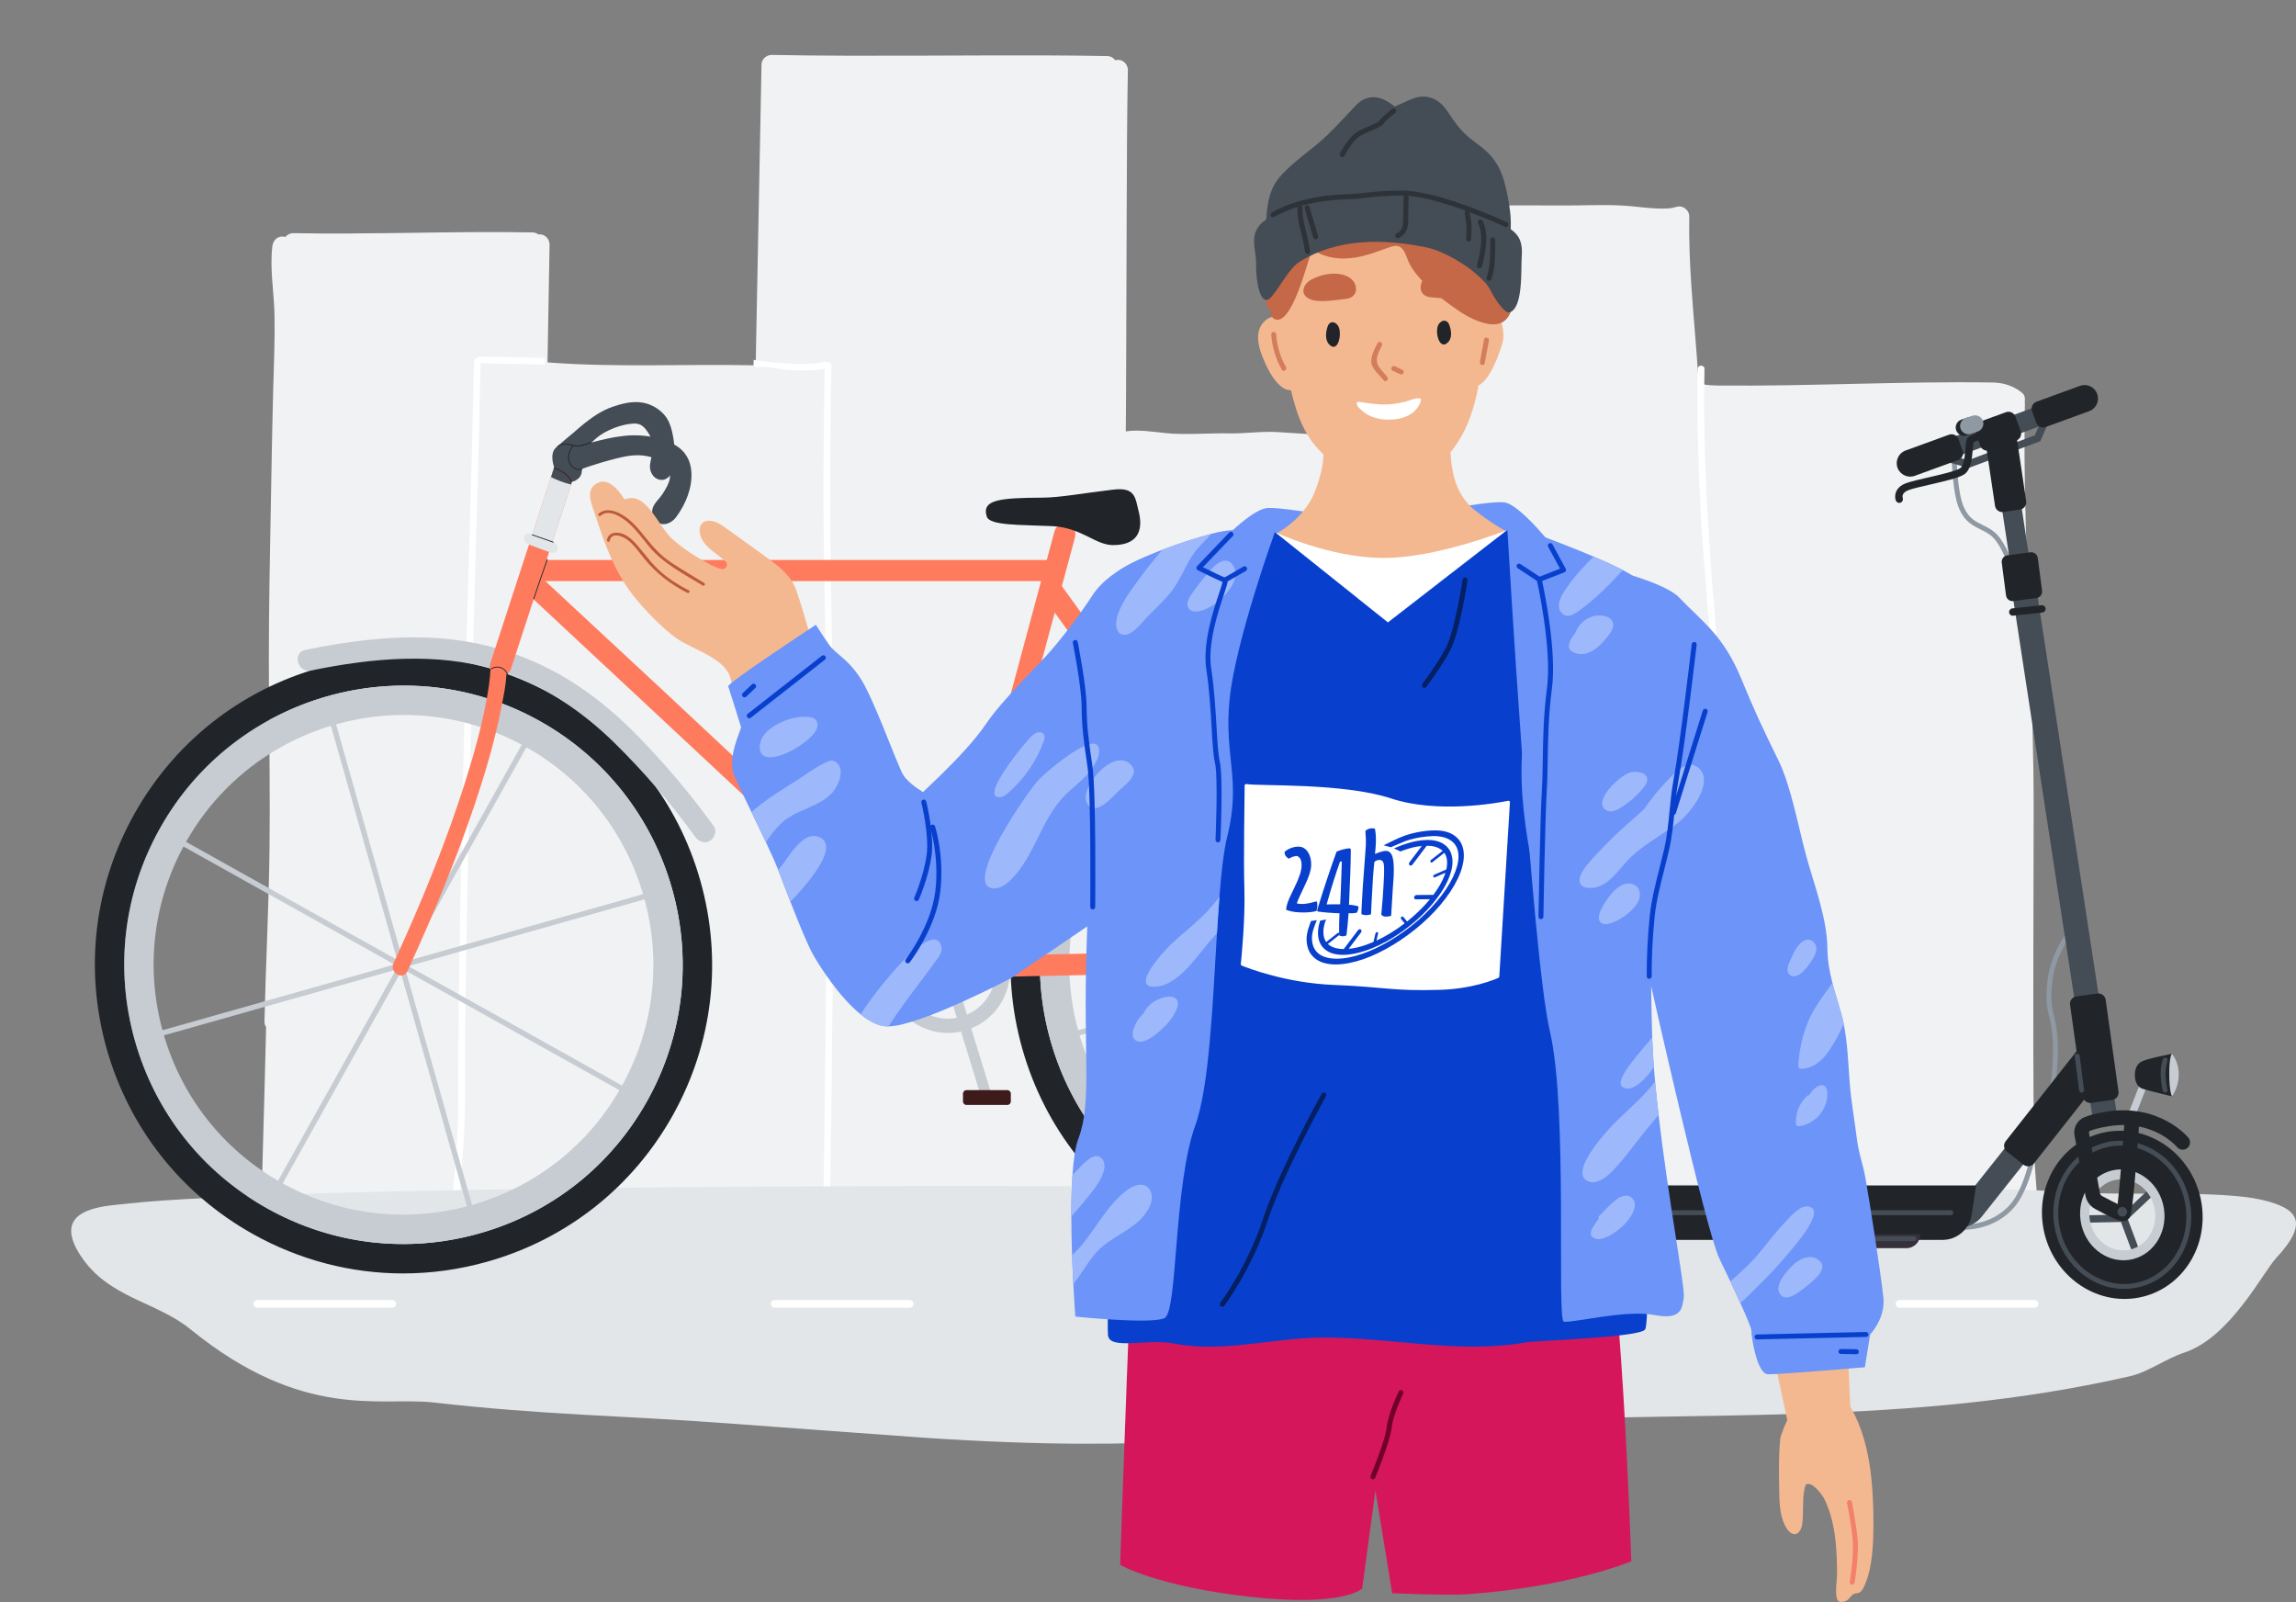
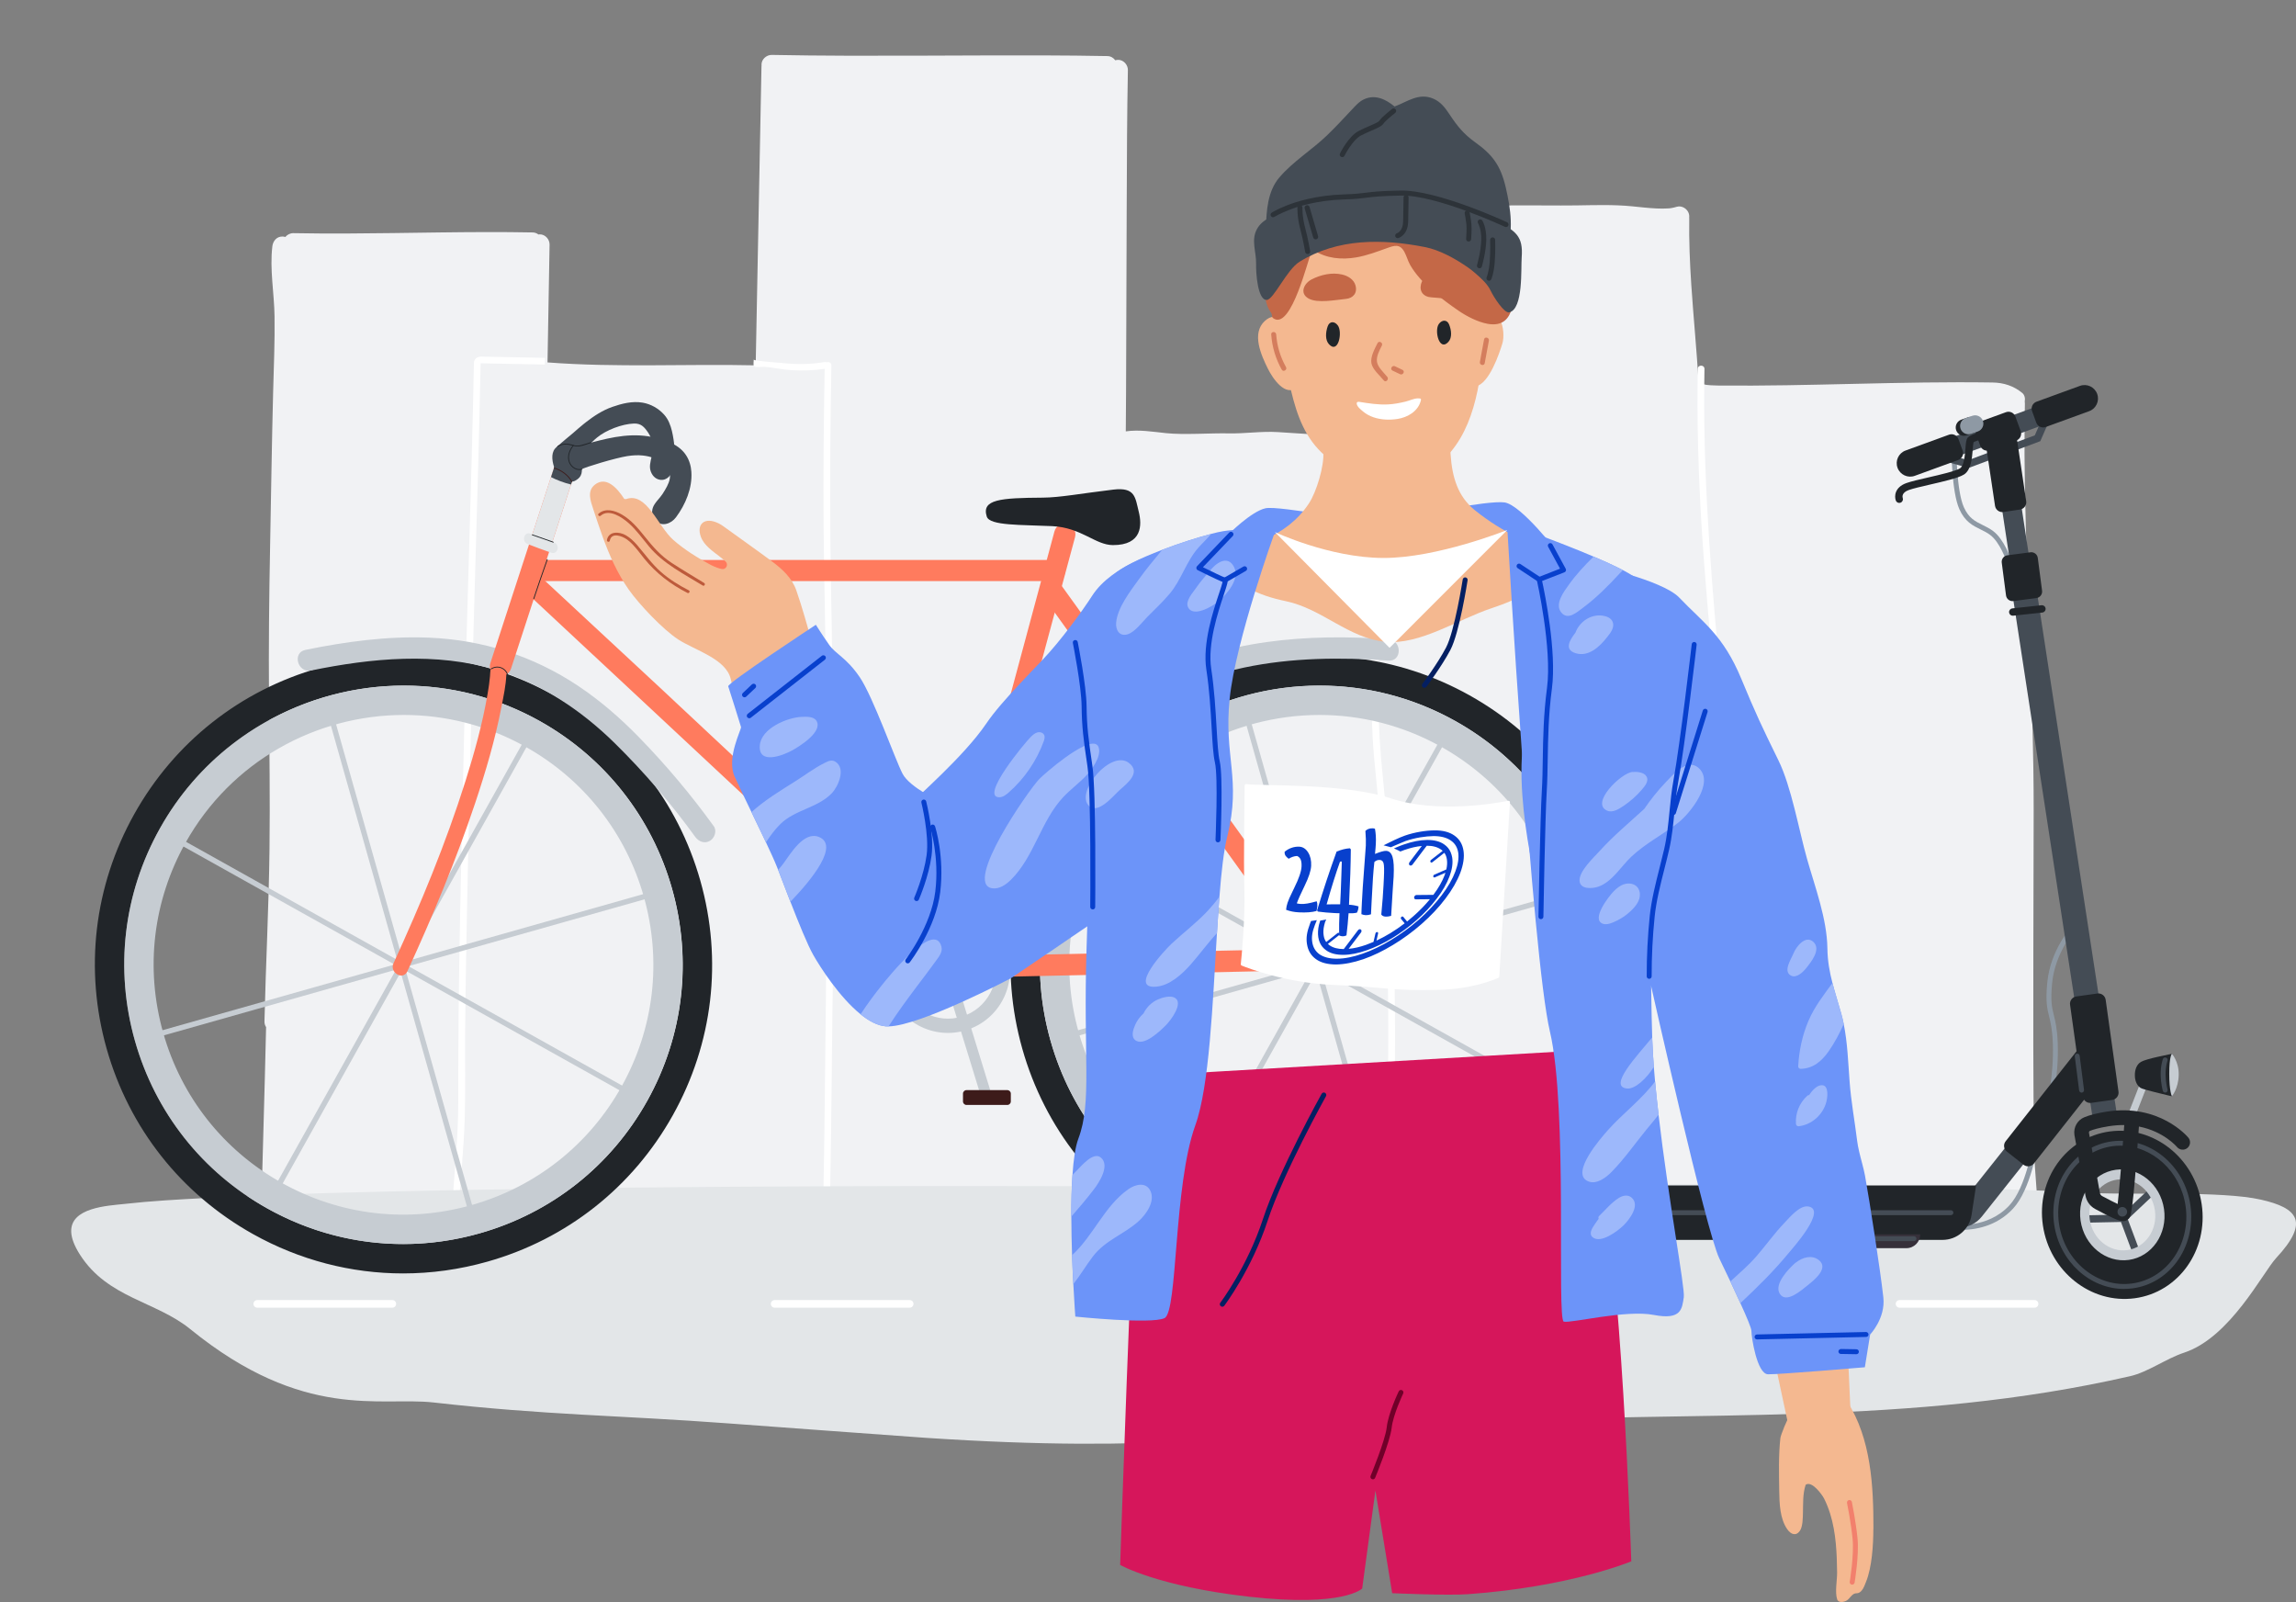
<svg xmlns="http://www.w3.org/2000/svg" width="516" height="360" viewBox="0 0 516 360" fill="none">
  <rect x="0" y="0" width="516" height="360" fill="#808080" stroke="none" />
  <path d="M456.976 212.776C457 202.538 457.038 192.299 457.044 182.061C457.057 157.631 455.486 133.281 455.065 108.862C454.988 104.386 454.958 99.911 455.003 95.433C455.019 93.851 455.043 92.269 455.073 90.688C455.076 90.521 455.062 90.366 455.037 90.217C455.173 89.507 455.023 88.738 454.457 88.276C452.523 86.697 450.299 85.984 447.805 85.946C427.211 85.633 406.629 86.832 386.035 86.626C385.512 86.622 384.987 86.603 384.465 86.567C384.212 86.549 383.959 86.528 383.708 86.5C383.616 86.489 383.524 86.477 383.433 86.467C383.422 86.467 383.416 86.465 383.407 86.464C382.983 86.348 382.553 86.291 382.133 86.145C382.089 86.13 382.044 86.113 382 86.097C381.948 86.05 381.829 85.961 381.739 85.899C381.307 78.606 380.585 71.336 380.102 64.044C379.772 59.069 379.562 54.083 379.637 49.094C379.637 49.02 379.635 48.947 379.628 48.873C379.656 48.62 379.643 48.357 379.575 48.092C379.285 46.949 378.002 46.108 376.83 46.463C376.452 46.577 376.071 46.67 375.683 46.738C375.646 46.744 375.318 46.789 375.277 46.8C375.194 46.807 375.113 46.816 375.03 46.822C374.118 46.891 373.202 46.882 372.289 46.84C370.422 46.756 368.565 46.53 366.707 46.348C362.555 45.944 358.367 46.097 354.201 46.153C349.663 46.214 345.129 46.115 340.591 46.144C336.067 46.172 331.546 46.344 327.026 46.497C321.891 46.672 316.754 46.816 311.617 46.721C310.437 46.7 309.286 47.713 309.316 48.934C309.325 49.303 309.417 49.657 309.574 49.971C308.79 56.039 309.264 62.221 309.497 68.309C309.766 75.326 309.599 82.367 309.595 89.388C309.593 92.481 309.581 95.576 309.544 98.669C309.264 98.531 308.949 98.445 308.608 98.427C301.472 98.039 294.344 97.537 287.211 97.091C283.464 96.858 279.88 97.457 276.125 97.377C272.067 97.291 266.064 97.75 262.023 97.323C258.984 97.002 255.96 96.492 253.007 96.929C253.091 94.537 253.175 46.566 253.29 30.687C253.326 25.707 253.385 20.729 253.479 15.749C253.502 14.569 252.486 13.418 251.266 13.448C251.051 13.454 250.841 13.488 250.64 13.546C250.248 12.99 249.623 12.615 248.874 12.6C239.405 12.418 229.933 12.43 220.462 12.459C210.313 12.49 200.165 12.553 190.016 12.517C184.49 12.498 178.966 12.448 173.441 12.34C172.262 12.317 171.111 13.333 171.141 14.553C171.141 14.605 171.147 14.657 171.152 14.708C171.141 14.789 171.135 14.87 171.134 14.954L169.832 82.087C154.213 81.744 138.623 82.624 123.048 81.431L123.511 54.96C123.534 53.78 122.518 52.63 121.298 52.66C121.199 52.663 121.101 52.673 121.003 52.687C120.645 52.408 120.201 52.237 119.702 52.228C105.761 51.963 91.822 52.416 77.882 52.468C73.898 52.484 69.913 52.464 65.929 52.389C65.237 52.375 64.557 52.721 64.117 53.254C63.916 53.188 63.71 53.148 63.507 53.145C62.187 53.12 61.351 54.143 61.206 55.359C60.589 60.56 61.624 65.843 61.7 71.055C61.781 76.754 61.53 82.45 61.382 88.147C61.084 99.65 60.928 111.16 60.704 122.664C60.484 134.009 60.361 145.347 60.45 156.695C60.538 168.104 60.704 179.514 60.567 190.924C60.412 203.781 59.732 216.623 59.435 229.476C59.423 230.004 59.563 230.439 59.801 230.779C59.45 246.347 58.951 261.912 58.554 277.48C58.485 280.173 58.422 282.865 58.36 285.558C57.901 286.291 57.878 287.305 58.307 288.066C58.276 289.528 58.242 290.989 58.214 292.451C58.191 293.631 59.207 294.782 60.427 294.752C61.65 294.72 62.702 293.804 62.727 292.539C62.748 291.442 62.774 290.347 62.797 289.25C68.503 289.588 74.167 290.392 79.857 290.948C86.632 291.612 93.223 291.332 100.004 291.006C113.294 290.366 126.606 290.408 139.905 290.676C167.344 291.227 194.794 291.156 222.23 290.458C235.829 290.112 249.392 290.111 262.982 290.815C269.777 291.167 276.511 291.528 283.321 291.335C290.119 291.143 296.91 290.708 303.714 290.684C310.6 290.66 317.447 290.655 324.328 290.309C331.023 289.972 337.716 289.549 344.422 289.492C358.064 289.375 371.692 290.202 385.34 289.832C392.332 289.643 399.32 289.312 406.311 289.101C413.116 288.896 419.906 289.015 426.709 288.972C431.83 288.939 436.941 288.525 442.057 288.337C443.864 288.271 446.166 288.295 448.307 287.915C448.734 287.84 449.157 287.75 449.568 287.651C453.138 287.539 455.587 285.186 456.875 282.179C457.09 281.678 457.272 281.159 457.423 280.628C457.535 280.271 457.623 279.91 457.689 279.549C457.755 279.187 457.802 278.822 457.833 278.463C458.444 271.568 457.185 264.036 457.105 257.081C456.937 242.312 456.94 227.542 456.974 212.773L456.976 212.776Z" fill="#F1F2F4" />
  <path d="M387.826 240.188C387.301 234.829 386.937 229.503 386.959 224.114C386.983 218.376 387.088 212.642 387.06 206.904C387.031 201.165 386.973 195.424 387.025 189.684C387.051 186.824 387.134 183.969 387.054 181.109C386.976 178.312 386.806 175.52 386.685 172.726C386.443 167.095 386.801 161.483 386.724 155.852C386.648 150.186 385.904 144.518 385.429 138.875C384.949 133.181 384.507 127.483 384.134 121.78C383.383 110.313 382.918 98.823 382.999 87.329C383.01 85.853 383.029 84.377 383.058 82.901C383.076 81.934 381.572 81.902 381.554 82.873C381.335 94.382 381.684 105.893 382.358 117.382C383.029 128.789 384.152 140.152 385.036 151.541C385.473 157.167 384.985 162.793 385.053 168.422C385.121 174.03 385.667 179.625 385.585 185.239C385.418 196.734 385.697 208.23 385.516 219.724C385.429 225.319 385.434 230.904 385.95 236.481C386.399 241.337 386.997 246.188 386.882 251.076C386.855 252.224 386.785 253.37 386.649 254.512C386.535 255.473 388.041 255.496 388.154 254.541C388.716 249.786 388.291 244.928 387.826 240.183V240.188Z" fill="white" />
  <path d="M312.872 270.235C312.787 263.832 313.094 257.433 313.272 251.035C313.622 238.402 313.6 225.746 313.24 213.113C312.878 200.396 312.119 187.686 310.814 175.03C310.182 168.909 309.786 162.819 309.751 156.662C309.717 150.378 309.9 144.095 309.914 137.813C309.944 123.54 308.823 109.291 309.088 95.012C309.106 94.045 307.602 94.013 307.583 94.984C307.346 107.761 308.199 120.508 308.384 133.28C308.564 145.683 307.699 158.122 308.84 170.499C309.42 176.809 310.111 183.1 310.565 189.421C311.023 195.773 311.357 202.132 311.587 208.496C312.044 221.127 312.092 233.773 311.87 246.41C311.743 253.576 311.357 260.739 311.354 267.908C311.354 271.433 311.539 274.926 311.837 278.437C312.131 281.914 312.416 285.396 312.25 288.886C312.205 289.853 313.71 289.882 313.755 288.915C314.048 282.672 312.953 276.471 312.872 270.235Z" fill="white" />
  <path d="M187.043 230.324C187.112 224.35 187.246 218.377 187.167 212.403C187.085 206.317 186.867 200.233 186.75 194.148C186.521 182.265 187.003 170.383 187.069 158.499C187.137 146.513 186.741 134.536 186.631 122.551C186.506 109.07 186.59 95.587 186.849 82.108C186.861 81.485 186.243 81.25 185.796 81.42C185.659 81.35 185.497 81.32 185.31 81.351C182.133 81.9 178.874 81.897 175.674 81.559C175.119 81.5 169.394 81.121 169.391 80.79C169.394 81.065 169.257 82.111 169.451 82.306C169.776 82.635 171.383 82.394 171.829 82.425C173.817 82.568 175.755 83.056 177.749 83.166C180.278 83.305 182.826 83.265 185.333 82.866C185.111 94.625 185.026 106.387 185.095 118.148C185.166 130.135 185.576 142.118 185.578 154.104C185.579 165.981 185.074 177.859 185.182 189.733C185.238 195.821 185.45 201.905 185.584 207.992C185.715 213.961 185.673 219.922 185.594 225.892C185.417 239.446 185.342 253.001 185.08 266.553C185.062 267.521 186.565 267.552 186.584 266.582C186.818 254.495 186.903 242.407 187.045 230.32L187.043 230.324Z" fill="white" />
  <path d="M122.509 80.408L108.192 80.13C108.18 80.13 108.171 80.131 108.159 80.133C108.116 80.127 108.071 80.124 108.025 80.127C107.624 80.16 107.263 80.262 106.953 80.536C106.766 80.701 106.64 80.923 106.571 81.162C106.534 81.246 106.513 81.342 106.512 81.452C105.97 109.25 104.928 137.035 104.305 164.83C103.688 192.339 102.931 219.855 102.993 247.373C103.026 262.04 99.987 276.671 101.866 291.325C101.989 292.282 103.446 291.904 103.324 290.953C101.633 277.769 104.04 264.542 104.442 251.357C104.646 244.633 104.478 237.89 104.538 231.164C104.598 224.231 104.708 217.299 104.842 210.366C105.37 182.9 105.999 155.436 106.804 127.977C107.257 112.529 107.712 97.082 108.013 81.631C108.024 81.63 108.033 81.628 108.042 81.627C108.033 81.627 108.022 81.628 108.013 81.63C108.031 81.628 108.049 81.625 108.068 81.624C108.06 81.624 108.051 81.625 108.042 81.627C108.054 81.627 108.065 81.625 108.074 81.624C108.104 81.628 108.132 81.633 108.164 81.634L122.443 81.911C122.45 81.409 122.467 80.906 122.509 80.408Z" fill="white" />
  <path d="M27.971 270.52C33.989 269.84 40.039 269.522 46.07 269.195C64.953 268.18 83.85 267.765 102.747 267.412C156.136 266.423 209.538 266.405 262.933 266.6C331.536 266.847 401.688 264.631 470.634 268.065C479.525 268.507 499.31 267.562 508.09 269.549C516.443 271.438 519.095 274.537 511.56 282.651C508.531 285.908 501.229 300.538 490.828 303.946C486.878 305.244 482.676 308.316 478.779 309.208C429.047 320.588 382.195 316.836 331.854 319.564C279.016 322.425 260.943 326.548 208.124 323.078C204.454 322.84 167.471 320.112 163.801 319.838C138.958 317.993 122.642 317.984 97.449 315.132C85.53 313.781 68.267 319.379 42.763 298.649C35.02 292.354 24.242 291.691 17.991 281.953C16.668 279.887 16.071 278.21 16.006 276.85C15.734 271.27 24.32 270.926 27.971 270.52Z" fill="#E3E6E8" />
  <path d="M426.901 292.117H457.249C457.723 292.117 458.105 292.499 458.105 292.973C458.105 293.446 457.723 293.829 457.249 293.829H426.901C426.427 293.829 426.045 293.446 426.045 292.973C426.045 292.499 426.427 292.117 426.901 292.117Z" fill="white" />
  <path d="M342.629 292.117H372.978C373.451 292.117 373.834 292.499 373.834 292.973C373.834 293.446 373.451 293.829 372.978 293.829H342.629C342.156 293.829 341.773 293.446 341.773 292.973C341.773 292.499 342.156 292.117 342.629 292.117Z" fill="white" />
  <path d="M242.357 292.117H272.706C273.179 292.117 273.562 292.499 273.562 292.973C273.562 293.446 273.179 293.829 272.706 293.829H242.357C241.884 293.829 241.501 293.446 241.501 292.973C241.501 292.499 241.884 292.117 242.357 292.117Z" fill="white" />
  <path d="M174.092 292.117H204.441C204.914 292.117 205.297 292.499 205.297 292.973C205.297 293.446 204.914 293.829 204.441 293.829H174.092C173.619 293.829 173.236 293.446 173.236 292.973C173.236 292.499 173.619 292.117 174.092 292.117Z" fill="white" />
  <path d="M57.82 292.117H88.169C88.642 292.117 89.025 292.499 89.025 292.973C89.025 293.446 88.642 293.829 88.169 293.829H57.82C57.347 293.829 56.964 293.446 56.964 292.973C56.964 292.499 57.347 292.117 57.82 292.117Z" fill="white" />
  <path d="M150.385 94.95C150.092 94.292 149.719 93.676 149.23 93.139C147.977 91.759 146.267 90.786 144.424 90.473C142.105 90.077 139.759 90.677 137.579 91.438C135.446 92.182 133.496 93.458 131.72 94.837C131.518 94.992 131.318 95.152 131.12 95.313C130.305 95.973 129.513 96.668 128.722 97.362C128.088 97.917 126.493 99.165 125.083 100.465C125.167 100.555 125.7 101.318 125.787 101.405C126.667 102.269 127.876 101.93 128.942 102.54C129.227 102.703 129.517 102.857 129.81 103.002C129.852 103.024 131.691 100.743 131.863 100.555C132.587 99.766 133.357 98.991 134.184 98.309C136.217 96.633 139.798 95.261 142.45 95.168C144.061 95.111 144.782 95.897 145.706 97.273C146.536 98.509 146.8 100.105 146.635 101.585C146.513 102.683 145.936 104.128 146.096 105.271C146.241 106.316 146.879 107.314 147.844 107.673C149.646 108.345 151.023 106.809 151.326 105.085C151.691 102.998 151.695 100.85 151.374 98.757C151.178 97.487 150.914 96.151 150.383 94.954L150.385 94.95Z" fill="#444C55" />
  <path d="M140.613 244.373C128.48 237.593 116.348 230.812 104.215 224.032C88.595 215.304 72.978 206.575 57.358 197.845C51.724 194.696 46.089 191.547 40.455 188.398C39.781 188.021 39.173 189.058 39.849 189.436C51.983 196.216 64.114 202.997 76.248 209.777C91.867 218.505 107.485 227.233 123.104 235.964C128.738 239.113 134.374 242.261 140.008 245.41C140.682 245.788 141.289 244.75 140.613 244.373Z" fill="#C6CCD2" />
  <path d="M90.579 286.133C78.894 286.133 67.342 283.149 56.859 277.291C40.693 268.256 29.014 253.468 23.971 235.649C18.929 217.829 21.127 199.113 30.16 182.946C39.195 166.78 53.983 155.1 71.803 150.058C89.623 145.016 108.339 147.214 124.505 156.247C140.672 165.282 152.351 180.07 157.393 197.89C162.436 215.709 160.238 234.425 151.205 250.592C142.169 266.759 127.382 278.438 109.562 283.48C103.296 285.253 96.918 286.133 90.579 286.133ZM90.789 154.053C68.785 154.053 47.403 165.633 35.925 186.17C27.752 200.796 25.762 217.73 30.326 233.852C34.888 249.974 45.457 263.355 60.083 271.528C74.71 279.702 91.643 281.692 107.765 277.128C123.887 272.566 137.268 261.997 145.442 247.372C153.615 232.746 155.605 215.812 151.041 199.69C146.479 183.568 135.91 170.187 121.284 162.014C111.625 156.616 101.138 154.055 90.787 154.055L90.789 154.053Z" fill="#212529" />
  <path d="M90.59 279.532C80.016 279.532 69.562 276.834 60.079 271.533C45.451 263.358 34.884 249.977 30.32 233.853C25.758 217.728 27.746 200.793 35.921 186.166C52.796 155.971 91.092 145.133 121.288 162.008C151.483 178.883 162.321 217.179 145.446 247.375C137.271 262.003 123.89 272.57 107.766 277.134C102.095 278.739 96.324 279.534 90.59 279.534V279.532ZM90.777 160.648C71.087 160.648 51.953 171.011 41.684 189.386C34.369 202.474 32.591 217.627 36.672 232.054C40.756 246.481 50.211 258.455 63.299 265.768C76.387 273.083 91.54 274.862 105.967 270.78C120.394 266.696 132.368 257.242 139.681 244.153C146.996 231.065 148.774 215.912 144.693 201.485C140.609 187.058 131.154 175.084 118.066 167.771C109.423 162.941 100.039 160.648 90.777 160.648Z" fill="#C6CCD2" />
  <path d="M62.764 267.288C69.544 255.154 76.325 243.023 83.105 230.889C91.833 215.27 100.561 199.652 109.291 184.033C112.44 178.399 115.589 172.763 118.738 167.129C119.116 166.455 118.078 165.848 117.701 166.524C110.92 178.657 104.14 190.789 97.36 202.922C88.632 218.542 79.903 234.16 71.173 249.779C68.024 255.413 64.875 261.049 61.726 266.682C61.349 267.357 62.386 267.964 62.764 267.288Z" fill="#C6CCD2" />
  <path d="M35.19 233.106C48.563 229.321 61.938 225.536 75.311 221.752C92.527 216.879 109.743 212.008 126.96 207.135C133.171 205.377 139.382 203.621 145.591 201.863C146.334 201.653 146.017 200.494 145.272 200.706C131.899 204.491 118.524 208.276 105.151 212.061C87.935 216.933 70.719 221.804 53.503 226.677C47.291 228.435 41.081 230.191 34.871 231.949C34.129 232.159 34.446 233.318 35.19 233.108V233.106Z" fill="#C6CCD2" />
  <path d="M74.032 161.864C77.816 175.237 81.601 188.612 85.386 201.985C90.259 219.201 95.129 236.417 100.002 253.634C101.76 259.845 103.517 266.056 105.275 272.265C105.485 273.008 106.643 272.691 106.433 271.946C102.649 258.573 98.864 245.198 95.079 231.825C90.206 214.609 85.335 197.393 80.463 180.177C78.705 173.965 76.948 167.754 75.19 161.545C74.98 160.802 73.822 161.119 74.032 161.864Z" fill="#C6CCD2" />
  <path d="M69.914 150.656C83.527 147.868 97.996 146.48 111.508 150.533C121.663 153.581 130.704 159.647 138.189 167.019C144.772 173.502 150.856 180.579 156.267 188.068C157.026 189.118 158.356 189.628 159.551 188.93C160.587 188.324 161.176 186.701 160.413 185.646C155.313 178.589 149.677 171.889 143.599 165.652C139.39 161.332 134.919 157.443 129.899 154.094C119.82 147.372 108.395 143.755 96.296 143.274C87.015 142.907 77.711 144.171 68.636 146.028C65.61 146.647 66.892 151.276 69.912 150.658L69.914 150.656Z" fill="#C6CCD2" />
  <path d="M346.393 244.373C334.259 237.593 322.128 230.812 309.994 224.032C294.374 215.304 278.757 206.575 263.137 197.845C257.504 194.696 251.868 191.547 246.234 188.398C245.56 188.021 244.952 189.058 245.629 189.436C257.762 196.216 269.894 202.997 282.027 209.777C297.647 218.505 313.264 227.233 328.884 235.964C334.517 239.113 340.153 242.261 345.787 245.41C346.461 245.788 347.069 244.75 346.393 244.373Z" fill="#C6CCD2" />
  <path d="M296.359 286.133C284.673 286.133 273.121 283.149 262.639 277.291C246.472 268.256 234.793 253.468 229.751 235.649C224.708 217.829 226.906 199.113 235.939 182.946C244.975 166.78 259.762 155.1 277.582 150.058C295.402 145.016 314.118 147.214 330.284 156.247C346.451 165.282 358.13 180.07 363.173 197.89C368.215 215.709 366.017 234.425 356.984 250.592C347.949 266.759 333.161 278.438 315.341 283.48C309.076 285.253 302.697 286.133 296.359 286.133ZM296.569 154.053C274.564 154.053 253.182 165.633 241.704 186.17C233.531 200.796 231.541 217.73 236.105 233.852C240.667 249.974 251.236 263.355 265.862 271.528C280.489 279.702 297.422 281.692 313.545 277.128C329.667 272.566 343.048 261.997 351.221 247.372C359.394 232.746 361.384 215.812 356.82 199.69C352.258 183.568 341.689 170.187 327.063 162.014C317.404 156.616 306.918 154.055 296.567 154.055L296.569 154.053Z" fill="#212529" />
  <path d="M296.369 279.532C285.793 279.532 275.341 276.834 265.858 271.533C251.23 263.358 240.663 249.977 236.099 233.853C231.537 217.728 233.525 200.793 241.7 186.166C258.575 155.971 296.871 145.133 327.067 162.008C357.262 178.883 368.1 217.179 351.225 247.375C343.049 262.003 329.669 272.57 313.544 277.134C307.874 278.739 302.103 279.534 296.369 279.534V279.532ZM296.556 160.648C276.865 160.648 257.731 171.011 247.463 189.386C240.148 202.474 238.37 217.627 242.451 232.054C246.535 246.481 255.989 258.455 269.078 265.768C282.166 273.083 297.319 274.862 311.746 270.78C326.172 266.696 338.146 257.242 345.46 244.153C352.775 231.065 354.553 215.912 350.472 201.485C346.388 187.058 336.933 175.084 323.845 167.771C315.202 162.941 305.817 160.648 296.556 160.648Z" fill="#C6CCD2" />
  <path d="M268.543 267.288C275.323 255.154 282.103 243.023 288.884 230.889C297.612 215.27 306.34 199.652 315.07 184.033C318.219 178.399 321.368 172.763 324.517 167.129C324.895 166.455 323.857 165.848 323.48 166.524C316.699 178.657 309.919 190.789 303.139 202.922C294.41 218.542 285.682 234.16 276.952 249.779C273.803 255.413 270.654 261.049 267.505 266.682C267.128 267.357 268.165 267.964 268.543 267.288Z" fill="#C6CCD2" />
  <path d="M240.97 233.106C254.343 229.321 267.717 225.536 281.09 221.752C298.307 216.879 315.523 212.008 332.739 207.135C338.95 205.377 345.161 203.621 351.37 201.863C352.113 201.653 351.796 200.494 351.051 200.706C337.678 204.491 324.303 208.276 310.931 212.061C293.714 216.933 276.498 221.804 259.282 226.677C253.071 228.435 246.86 230.191 240.651 231.949C239.908 232.159 240.225 233.318 240.97 233.108V233.106Z" fill="#C6CCD2" />
  <path d="M279.81 161.864C283.595 175.237 287.38 188.612 291.165 201.985C296.038 219.201 300.908 236.417 305.781 253.634C307.539 259.845 309.295 266.056 311.054 272.265C311.264 273.008 312.422 272.691 312.212 271.946C308.427 258.573 304.643 245.198 300.858 231.825C295.985 214.609 291.114 197.393 286.242 180.177C284.483 173.965 282.727 167.754 280.969 161.545C280.759 160.802 279.601 161.119 279.81 161.864Z" fill="#C6CCD2" />
  <path d="M125.149 103.145C121.209 115.259 115.48 132.828 111.528 144.938C111.092 146.272 110.656 147.606 110.222 148.938C110.032 149.522 110.062 150.036 110.238 150.466C110.163 150.953 110.167 151.462 110.123 151.946C110.069 152.544 109.998 153.141 109.921 153.736C109.919 153.757 109.919 153.761 109.919 153.759C109.913 153.799 109.905 153.852 109.895 153.922C109.865 154.124 109.836 154.326 109.806 154.528C109.729 155.028 109.649 155.529 109.562 156.028C108.423 162.646 106.615 169.152 104.596 175.551C100.182 189.538 94.548 203.124 88.434 216.445C87.473 218.536 90.577 220.369 91.544 218.264C97.202 205.936 102.457 193.389 106.764 180.521C109.144 173.411 111.282 166.179 112.703 158.809C113.155 156.468 113.702 153.983 113.793 151.567C114.259 151.3 114.645 150.86 114.855 150.218C118.318 139.613 121.782 129.005 125.242 118.398C126.166 115.562 128.861 107.263 129.784 104.427C130.743 101.482 126.106 100.219 125.153 103.152L125.149 103.145Z" fill="#FF7B5E" />
  <path d="M122.884 121.55C123.274 121.711 123.657 121.885 124.041 122.061C124.441 120.837 124.84 119.616 125.238 118.393C126.162 115.557 128.857 107.259 129.78 104.422C130.738 101.477 126.102 100.214 125.149 103.147C123.496 108.227 121.528 114.271 119.509 120.466C120.652 120.769 121.788 121.096 122.884 121.552V121.55Z" fill="#E3E6E8" />
  <path d="M124.937 103.799C124.582 104.891 124.211 106.028 123.831 107.196C125.012 107.83 126.831 108.514 128.336 108.868C128.558 108.175 128.774 107.513 128.972 106.906C127.325 106.33 126.463 104.992 124.937 103.799Z" fill="#444C55" />
  <path d="M126.352 107.131C126.877 107.523 127.761 107.991 128.547 108.219C129.009 108.187 129.275 108.037 129.744 107.708C130.442 107.216 130.723 106.558 130.765 105.878C130.813 105.119 130.569 104.335 130.285 103.73C129.655 102.396 127.346 98.688 125.087 100.458C123.896 101.392 123.926 103.185 124.548 105.001C124.566 105.054 124.752 105.934 126.355 107.129L126.352 107.131Z" fill="#444C55" />
  <path d="M155.381 106.058C155.205 103.357 153.917 100.933 150.859 99.56C148.643 98.565 146.245 97.98 143.819 97.844C141.354 97.709 138.881 98.034 136.469 98.559C135.375 98.797 134.291 99.074 133.207 99.352C131.885 99.691 130.593 100.049 129.243 100.053C128.823 100.329 128.474 100.686 128.284 101.177C127.886 102.208 127.662 103.557 127.991 104.627C128.112 105.018 128.29 105.361 128.514 105.662C128.678 105.822 128.849 105.973 129.027 106.118C129.172 106.104 129.273 106.092 129.303 106.084C129.788 105.951 130.244 105.727 130.67 105.462C131.493 104.95 138.308 102.911 140.95 102.487C146.235 101.637 148.857 103.793 149.735 104.816C151.334 106.682 150.452 108.603 148.879 111.023C148.272 111.96 147.063 113.01 146.709 114.11C146.386 115.117 146.568 116.294 147.353 117.043C148.821 118.44 150.851 117.661 151.917 116.239C154.049 113.391 155.613 109.675 155.379 106.06L155.381 106.058Z" fill="#444C55" />
  <path d="M132.749 99.352C132.077 99.57 131.403 99.806 130.716 99.98C130.321 100.081 129.911 100.151 129.501 100.123C129.122 100.095 128.769 99.962 128.405 99.867C127.372 99.594 126.258 99.623 125.331 100.2C125.228 100.264 125.323 100.426 125.426 100.361C125.987 100.012 126.615 99.867 127.275 99.885C127.931 99.903 128.506 100.133 129.14 100.26C130.361 100.505 131.663 99.903 132.802 99.532C132.917 99.495 132.866 99.314 132.751 99.35L132.749 99.352Z" fill="#212529" />
  <path d="M128.785 100.026C127.901 101.102 127.337 102.568 127.89 103.934C128.345 105.057 129.582 105.884 130.797 105.523C130.912 105.488 130.864 105.307 130.747 105.341C129.582 105.688 128.391 104.841 128.02 103.742C127.586 102.465 128.102 101.151 128.918 100.157C128.995 100.065 128.861 99.931 128.785 100.024V100.026Z" fill="#212529" />
  <path d="M124.564 105.268C126.152 105.765 127.589 106.794 128.421 108.254C128.482 108.359 128.643 108.264 128.583 108.159C127.727 106.659 126.245 105.599 124.612 105.087C124.497 105.05 124.447 105.232 124.562 105.268H124.564Z" fill="#3D1B1A" />
  <path d="M215.379 130.567H237.115C240.169 130.567 240.175 125.819 237.115 125.819H121.11C118.056 125.819 118.05 130.567 121.11 130.567H215.379Z" fill="#FF7B5E" />
  <path d="M190.433 200.481C196.402 206.065 202.373 211.65 208.342 217.233C210.603 219.349 213.844 215.804 211.584 213.691C190.472 193.941 169.36 174.192 148.248 154.444C142.279 148.861 127.525 135.228 121.556 129.642C119.296 127.527 116.056 131.071 118.315 133.185C118.315 133.185 169.321 180.732 190.433 200.481Z" fill="#FF7B5E" />
  <path d="M236.969 119.435C230.251 144.386 223.533 169.337 216.818 194.289C214.805 201.761 212.795 209.234 210.782 216.705C209.979 219.692 214.609 220.968 215.413 217.98C222.13 193.029 228.848 168.078 235.564 143.128C237.576 135.656 239.587 128.183 241.599 120.712C242.403 117.725 237.772 116.449 236.969 119.437V119.435Z" fill="#FF7B5E" />
  <path d="M312.039 143.637C293.942 142.318 274.92 143.715 258.65 152.417C252.594 155.657 247.003 159.898 242.225 164.831C238.271 168.915 235.209 173.949 232.696 179.012C227.746 188.981 224.898 199.783 223.6 210.81C223.449 212.1 224.813 213.212 226.002 213.212C227.425 213.212 228.251 212.104 228.404 210.81C229.502 201.478 231.88 192.163 235.808 183.606C237.229 180.509 238.844 177.498 240.689 174.631C242.128 172.395 243.204 170.885 244.865 169.038C253.915 158.982 266.512 152.746 279.617 149.997C290.252 147.764 301.239 147.651 312.043 148.439C315.125 148.663 315.111 143.861 312.043 143.637H312.039Z" fill="#C6CCD2" />
  <path d="M234.375 133.946C249.697 155.229 265.018 176.513 280.341 197.799C284.895 204.123 289.447 210.449 294.001 216.773C294.758 217.825 296.092 218.334 297.285 217.635C298.322 217.028 298.908 215.409 298.147 214.351C282.824 193.067 267.503 171.784 252.18 150.498C247.626 144.174 243.075 137.848 238.521 131.524C237.764 130.472 236.43 129.963 235.237 130.662C234.199 131.269 233.614 132.888 234.375 133.946Z" fill="#FF7B5E" />
  <path d="M295.789 213.159C274.161 213.633 252.534 214.089 230.905 214.556C224.968 214.683 219.034 214.812 213.097 214.943C210.011 215.012 210.001 219.814 213.097 219.745C235.271 219.259 257.443 218.79 279.617 218.312C285.008 218.195 290.398 218.08 295.789 217.961C298.876 217.892 298.886 213.09 295.789 213.159Z" fill="#FF7B5E" />
  <path d="M218.275 220.343C219.482 217.454 218.118 214.133 215.228 212.926C212.339 211.719 209.018 213.083 207.811 215.972C206.604 218.862 207.968 222.183 210.858 223.39C213.747 224.597 217.068 223.233 218.275 220.343Z" fill="#C6CCD2" />
  <path d="M208.939 204.826C201.582 207.089 197.452 214.889 199.715 222.246C201.978 229.604 209.777 233.738 217.135 231.473C224.492 229.21 228.624 221.407 226.362 214.049C224.099 206.691 216.297 202.561 208.939 204.826ZM216.194 228.413C210.526 230.157 204.519 226.974 202.775 221.306C201.031 215.638 204.212 209.632 209.88 207.888C215.548 206.144 221.557 209.323 223.301 214.992C225.046 220.66 221.862 226.669 216.194 228.413Z" fill="#C6CCD2" />
  <path d="M222.952 246.293C219.97 236.604 216.991 226.913 214.01 217.223C213.558 215.752 211.238 216.38 211.694 217.861C214.676 227.55 217.655 237.241 220.637 246.931C221.089 248.404 223.408 247.774 222.952 246.293Z" fill="#C6CCD2" />
  <path d="M226.383 244.944H217.207C216.772 244.944 216.42 245.296 216.42 245.731V247.491C216.42 247.926 216.772 248.278 217.207 248.278H226.383C226.818 248.278 227.171 247.926 227.171 247.491V245.731C227.171 245.296 226.818 244.944 226.383 244.944Z" fill="#3D1B1A" />
  <path d="M203.245 190.387C206.226 200.076 209.205 209.767 212.187 219.456C212.639 220.927 214.958 220.3 214.502 218.818C211.521 209.129 208.541 199.438 205.56 189.749C205.108 188.275 202.788 188.905 203.245 190.387Z" fill="#C6CCD2" />
  <path d="M201.263 193.803L209.208 189.216C209.585 188.999 209.714 188.517 209.497 188.141L208.616 186.617C208.399 186.24 207.918 186.111 207.541 186.328L199.596 190.916C199.219 191.133 199.09 191.614 199.308 191.991L200.188 193.515C200.405 193.892 200.887 194.021 201.263 193.803Z" fill="#212529" />
  <path d="M221.771 116.082C222.431 118.149 229.49 117.89 236.448 118.219C243.048 118.53 246.143 122.47 250.117 122.481C256.724 122.497 256.653 117.947 255.927 115.016C255.117 111.75 255.158 109.416 250.172 110.016C242.768 110.906 238.232 111.788 234.381 111.817C224.831 111.883 220.528 112.198 221.769 116.082H221.771Z" fill="#212529" />
  <path d="M118.575 122.238C120.329 122.924 122.097 123.576 123.88 124.192C125.343 124.699 125.971 122.379 124.517 121.877C122.737 121.261 120.969 120.609 119.213 119.923C117.773 119.36 117.15 121.681 118.575 122.238Z" fill="#E3E6E8" />
  <path d="M120.046 134.561C121.027 131.614 122.037 128.677 123.078 125.75C123.119 125.635 122.937 125.587 122.897 125.7C121.855 128.627 120.846 131.564 119.865 134.511C119.826 134.626 120.008 134.674 120.046 134.561Z" fill="#212529" />
  <path d="M110.432 150.389C111.823 149.465 113.652 150.188 114.025 151.815C114.051 151.932 114.233 151.883 114.207 151.764C113.809 150.022 111.827 149.239 110.337 150.228C110.236 150.295 110.331 150.458 110.432 150.389Z" fill="#212529" />
  <path d="M119.598 120.262C121.165 120.829 122.737 121.38 124.314 121.915C124.429 121.954 124.477 121.772 124.364 121.734C122.788 121.199 121.215 120.648 119.649 120.08C119.536 120.04 119.485 120.222 119.598 120.262Z" fill="#212529" />
  <path d="M440.907 276.344C443.568 276.344 448.563 275.722 452.397 271.585C456.424 267.239 457.894 257.611 457.955 257.203C457.999 256.9 457.79 256.625 457.492 256.575C457.189 256.536 456.909 256.74 456.864 257.038C456.848 257.137 455.383 266.738 451.588 270.836C446.608 276.206 439.299 275.154 439.221 275.143C438.919 275.094 438.638 275.303 438.594 275.606C438.549 275.909 438.753 276.19 439.056 276.234C439.15 276.25 439.838 276.35 440.907 276.35V276.344Z" fill="#8E99A4" />
  <path d="M460.472 249.332C460.72 249.332 460.946 249.166 461.007 248.913C461.023 248.841 462.725 241.879 462.455 234.465C462.334 231.149 461.932 229.535 461.58 228.114C461.144 226.362 460.803 224.985 461.194 220.904C461.883 213.737 466.57 208.747 466.614 208.697C466.823 208.477 466.818 208.13 466.598 207.921C466.377 207.711 466.03 207.717 465.821 207.937C465.617 208.152 460.825 213.258 460.098 220.793C459.69 225.057 460.07 226.594 460.511 228.373C460.852 229.744 461.238 231.298 461.354 234.498C461.618 241.747 459.955 248.572 459.938 248.638C459.867 248.935 460.043 249.233 460.34 249.304C460.384 249.315 460.428 249.321 460.472 249.321V249.332Z" fill="#8E99A4" />
  <path d="M451.445 126.503C451.5 126.503 451.56 126.492 451.615 126.476C451.902 126.382 452.061 126.068 451.968 125.782C451.907 125.594 450.437 121.188 447.919 119.315C447.132 118.731 446.333 118.34 445.567 117.96C443.898 117.139 442.455 116.434 441.348 113.955C439.695 110.254 439.673 100.846 439.673 100.752C439.673 100.449 439.426 100.201 439.123 100.201C438.82 100.201 438.572 100.449 438.572 100.752C438.572 101.149 438.594 110.485 440.34 114.402C441.607 117.244 443.375 118.109 445.082 118.946C445.81 119.304 446.559 119.667 447.264 120.196C449.506 121.86 450.91 126.079 450.927 126.123C451.004 126.354 451.219 126.503 451.45 126.503H451.445Z" fill="#8E99A4" />
  <path d="M442.389 105.158L458.533 99.132L460.808 93.921C460.99 93.503 460.797 93.018 460.384 92.831C459.966 92.649 459.481 92.842 459.294 93.255L457.3 97.821L442.323 103.412L433.757 100.983C433.322 100.862 432.859 101.115 432.738 101.55C432.612 101.991 432.87 102.448 433.306 102.569L442.394 105.147L442.389 105.158Z" fill="#444C55" />
  <path d="M455.251 136.979C455.361 136.979 455.471 136.968 455.587 136.951C456.788 136.769 457.619 135.646 457.432 134.439L451.604 96.052C451.423 94.852 450.304 94.025 449.093 94.207C447.892 94.389 447.06 95.513 447.247 96.719L453.075 135.106C453.24 136.197 454.182 136.979 455.251 136.979Z" fill="#444C55" />
  <path d="M482.234 240.193L483.773 240.793L479.94 250.626L478.4 250.026L482.234 240.193Z" fill="#C6CCD2" />
  <path d="M305.013 253.969C315.027 252.625 324.424 260.039 325.994 270.532C327.564 281.026 320.717 290.626 310.697 291.976C300.683 293.32 291.286 285.906 289.716 275.413C288.146 264.919 294.993 255.319 305.013 253.969Z" fill="#212529" />
  <path d="M305.85 259.565C312.917 258.618 319.538 263.845 320.651 271.248C321.758 278.651 316.922 285.427 309.86 286.374C302.793 287.321 296.172 282.094 295.059 274.691C293.952 267.288 298.788 260.513 305.85 259.565Z" fill="#C6CCD2" />
  <path d="M306.831 266.098C310.455 265.614 313.848 268.291 314.416 272.086C314.983 275.881 312.504 279.351 308.885 279.836C305.261 280.321 301.868 277.644 301.301 273.848C300.733 270.053 303.212 266.583 306.831 266.098Z" fill="#444C55" />
  <path d="M307.001 267.261C310.014 266.859 312.834 269.084 313.308 272.235C313.782 275.385 311.722 278.272 308.714 278.679C305.701 279.082 302.881 276.856 302.407 273.705C301.934 270.555 303.994 267.668 307.001 267.261Z" fill="#C6CCD2" />
  <path d="M308.279 289.558C308.951 289.558 309.629 289.514 310.312 289.421C314.377 288.875 317.99 286.738 320.491 283.411C323.168 279.853 324.264 275.386 323.587 270.847C322.232 261.78 314.068 255.352 305.409 256.514C301.344 257.06 297.731 259.197 295.23 262.524C292.553 266.082 291.457 270.549 292.135 275.088C293.385 283.439 300.408 289.553 308.285 289.553L308.279 289.558ZM307.437 257.484C314.779 257.484 321.328 263.201 322.496 271.012C323.13 275.259 322.105 279.429 319.61 282.756C317.285 285.846 313.931 287.829 310.163 288.336C302.088 289.421 294.487 283.406 293.22 274.934C292.586 270.687 293.611 266.517 296.106 263.19C298.431 260.1 301.785 258.117 305.553 257.611C306.186 257.528 306.814 257.484 307.437 257.484Z" fill="#444C55" />
  <path d="M480.672 283.752C480.765 283.752 480.864 283.735 480.963 283.697C481.393 283.537 481.608 283.058 481.448 282.634L478.198 273.958L485.695 266.891C486.026 266.577 486.042 266.054 485.728 265.723C485.414 265.393 484.891 265.376 484.56 265.69L476.259 273.507L479.895 283.212C480.022 283.543 480.336 283.746 480.666 283.746L480.672 283.752Z" fill="#444C55" />
  <path d="M466.818 274.769H466.835L477.245 274.559C477.702 274.548 478.066 274.174 478.055 273.717C478.044 273.259 477.664 272.907 477.212 272.907L466.802 273.116C466.344 273.127 465.981 273.502 465.992 273.959C466.003 274.411 466.366 274.769 466.818 274.769Z" fill="#444C55" />
  <path d="M474.166 254.228C484.015 252.906 493.258 260.215 494.8 270.565C496.342 280.915 489.606 290.384 479.757 291.712C469.908 293.034 460.665 285.724 459.123 275.374C457.581 265.024 464.317 255.556 474.166 254.228ZM467.788 274.206C468.575 279.527 473.329 283.29 478.402 282.612C483.47 281.929 486.945 277.054 486.147 271.728C485.353 266.407 480.594 262.645 475.527 263.322C470.459 264.005 466.994 268.88 467.788 274.206Z" fill="#212529" />
  <path d="M475.494 262.843C480.671 262.127 485.524 266.077 486.339 271.668C487.149 277.258 483.607 282.376 478.435 283.097C473.257 283.813 468.404 279.864 467.589 274.273C466.779 268.682 470.321 263.565 475.494 262.843ZM469.644 273.987C470.272 278.355 474.067 281.445 478.11 280.888C482.153 280.327 484.924 276.328 484.29 271.954C483.657 267.586 479.862 264.496 475.819 265.052C471.775 265.614 469.01 269.613 469.644 273.987Z" fill="#C6CCD2" />
  <path d="M477.372 289.613C478.027 289.613 478.688 289.569 479.349 289.476C483.227 288.936 486.697 286.859 489.127 283.631C491.793 280.084 492.938 275.424 492.277 270.841C490.961 261.747 483.018 255.291 474.574 256.465C470.696 257.004 467.226 259.081 464.797 262.314C462.131 265.862 460.985 270.522 461.646 275.105C462.863 283.483 469.699 289.619 477.372 289.619V289.613ZM476.551 257.429C483.684 257.429 490.052 263.168 491.187 271.001C491.809 275.292 490.735 279.654 488.245 282.97C485.992 285.967 482.781 287.889 479.201 288.385C471.357 289.465 463.97 283.439 462.736 274.939C462.114 270.648 463.188 266.286 465.678 262.97C467.931 259.973 471.142 258.051 474.722 257.55C475.334 257.467 475.945 257.423 476.551 257.423V257.429Z" fill="#444C55" />
  <path d="M472.949 253.088C473.087 253.088 473.23 253.077 473.368 253.055C474.871 252.823 475.901 251.419 475.675 249.915L457.124 128.777C456.892 127.274 455.499 126.244 453.984 126.469C452.48 126.701 451.45 128.105 451.676 129.609L470.228 250.747C470.437 252.107 471.61 253.082 472.949 253.082V253.088Z" fill="#444C55" />
  <path d="M307.861 275.843H440.219C442.251 275.843 444.146 274.929 445.408 273.337L472.695 238.998C473.643 237.808 473.445 236.073 472.255 235.126C471.065 234.178 469.33 234.377 468.383 235.567L441.095 269.905C440.88 270.175 440.56 270.329 440.219 270.329H307.861C306.34 270.329 305.107 271.563 305.107 273.083C305.107 274.604 306.34 275.837 307.861 275.837V275.843Z" fill="#444C55" />
  <path d="M444.097 266.363H330.401C328.192 266.363 326.958 268.153 326.958 270.356L332.929 276.718C334.163 277.919 335.815 278.597 337.539 278.597H436.561C439.822 278.597 442.593 276.217 443.089 272.989L444.102 266.363H444.097Z" fill="#212529" />
  <path d="M334.273 273.033H438.445C438.748 273.033 438.996 272.785 438.996 272.482C438.996 272.179 438.748 271.932 438.445 271.932H334.273C333.97 271.932 333.722 272.179 333.722 272.482C333.722 272.785 333.97 273.033 334.273 273.033Z" fill="#444C55" />
  <path d="M306.439 273.089C306.439 272.301 307.078 271.668 307.861 271.668C308.643 271.668 309.282 272.307 309.282 273.089C309.282 273.871 308.643 274.51 307.861 274.51C307.078 274.51 306.439 273.871 306.439 273.089Z" fill="#212529" />
  <path d="M477.185 274.394C477.603 274.394 477.879 274.256 478.176 274.041C478.942 273.49 479.272 273.254 480.699 253.126C486.218 254.211 489.11 257.555 489.27 257.742C489.859 258.436 490.895 258.53 491.594 257.946C492.294 257.362 492.388 256.327 491.809 255.627C491.545 255.313 485.254 247.91 473.417 249.783C471.329 250.113 469.649 250.537 468.432 251.039C466.868 251.683 465.953 253.319 466.201 255.01L466.212 255.065L468.686 268.643C468.922 269.938 469.721 271.034 470.872 271.656C474.706 273.722 476.276 274.388 477.185 274.388V274.394ZM477.405 252.796C476.898 259.874 476.298 267.288 475.923 270.532C475.147 270.169 474.018 269.602 472.437 268.753C472.172 268.61 471.985 268.357 471.935 268.059L469.468 254.52C469.446 254.338 469.545 254.162 469.699 254.101C470.371 253.826 471.649 253.418 473.935 253.055C475.169 252.862 476.337 252.779 477.411 252.796H477.405Z" fill="#212529" />
  <path d="M488.096 236.783C488.096 236.783 489.71 238.48 489.639 241.559C489.573 244.633 488.096 246.335 488.096 246.335L484.792 240.022L488.096 236.783Z" fill="#C6CCD2" />
  <path d="M488.097 246.329C488.097 246.329 487.513 245.161 487.513 241.256C487.513 237.351 488.097 236.783 488.097 236.783C487.215 237.004 482.423 237.868 481.173 238.59C480.137 239.19 479.785 240.441 479.785 241.559C479.785 242.661 480.104 243.79 481.052 244.44C481.586 244.809 486.51 245.938 488.097 246.335V246.329Z" fill="#212529" />
  <path d="M466.631 223.899L471.36 223.238C472.264 223.112 473.099 223.742 473.226 224.646L476.108 245.284C476.234 246.188 475.603 247.023 474.7 247.149L469.97 247.809C469.066 247.936 468.231 247.305 468.105 246.401L465.223 225.764C465.096 224.86 465.727 224.025 466.631 223.899Z" fill="#212529" />
  <path d="M469.035 235.887L472.787 238.843C473.504 239.407 473.627 240.446 473.062 241.163L457.093 261.435C456.528 262.152 455.489 262.275 454.772 261.71L451.021 258.755C450.304 258.19 450.181 257.151 450.745 256.434L466.715 236.163C467.28 235.446 468.319 235.323 469.035 235.887Z" fill="#212529" />
  <path d="M451.138 124.773L456.321 124.096C457.127 123.991 457.865 124.558 457.97 125.364L458.932 132.732C459.038 133.537 458.47 134.275 457.665 134.381L452.481 135.058C451.676 135.163 450.938 134.595 450.832 133.79L449.87 126.422C449.765 125.616 450.333 124.878 451.138 124.773Z" fill="#212529" />
  <path d="M429.549 106.172C429.803 106.172 430.056 106.127 430.304 106.039L468.493 92.087C469.633 91.668 470.222 90.407 469.804 89.261C469.385 88.115 468.124 87.532 466.978 87.95L428.789 101.903C427.649 102.321 427.06 103.583 427.478 104.728C427.803 105.621 428.646 106.177 429.549 106.177V106.172Z" fill="#444C55" />
  <path d="M447.112 94.104L450.849 93.546C451.752 93.411 452.593 94.034 452.727 94.936L455.365 112.609C455.5 113.512 454.878 114.353 453.975 114.488L450.238 115.046C449.335 115.18 448.494 114.558 448.359 113.655L445.721 95.982C445.587 95.079 446.209 94.239 447.112 94.104Z" fill="#212529" />
  <path d="M445.047 100.178L443.857 96.913C443.544 96.055 443.986 95.107 444.843 94.794L450.82 92.615C451.678 92.303 452.626 92.744 452.939 93.602L454.129 96.867C454.442 97.725 454 98.673 453.143 98.986L447.166 101.165C446.308 101.477 445.36 101.036 445.047 100.178Z" fill="#212529" />
  <path d="M441.078 101.236L440.142 98.659C439.828 97.799 438.88 97.359 438.021 97.672L428.255 101.231C426.685 101.804 425.875 103.539 426.448 105.109C427.021 106.679 428.756 107.488 430.326 106.915L440.092 103.357C440.951 103.043 441.392 102.096 441.078 101.236Z" fill="#212529" />
  <path d="M457.625 94.962L456.689 92.384C456.375 91.525 456.815 90.578 457.675 90.264L467.441 86.705C469.01 86.132 470.746 86.942 471.318 88.512C471.891 90.082 471.082 91.817 469.512 92.39L459.746 95.948C458.886 96.262 457.939 95.821 457.625 94.962Z" fill="#212529" />
  <path d="M467.81 245.503C467.81 245.503 467.854 245.503 467.881 245.503C468.184 245.465 468.393 245.189 468.36 244.886L467.38 237.219C467.341 236.916 467.066 236.712 466.763 236.74C466.46 236.778 466.251 237.054 466.284 237.357L467.264 245.024C467.297 245.3 467.54 245.503 467.81 245.503Z" fill="#444C55" />
  <path d="M486.598 245.503C486.648 245.503 486.703 245.498 486.753 245.481C487.045 245.399 487.215 245.09 487.127 244.798C487.127 244.787 486.731 243.41 486.692 241.543C486.648 239.692 487.116 238.354 487.122 238.343C487.221 238.056 487.072 237.742 486.786 237.638C486.499 237.538 486.185 237.687 486.081 237.974C486.059 238.034 485.541 239.516 485.59 241.565C485.634 243.586 486.053 245.041 486.07 245.101C486.141 245.344 486.362 245.498 486.598 245.498V245.503Z" fill="#444C55" />
  <path d="M301.251 252.025C301.251 252.025 302.358 251.942 304.088 252.008C304.545 252.025 305.041 252.058 305.575 252.096C308.748 252.366 313.149 253.187 316.949 255.522C326.33 261.256 326.93 270.362 326.93 270.362L334.174 266.429C334.174 266.429 329.74 255.588 321.092 251.11C314.631 247.767 305.068 248.169 301.267 249.623C301.201 249.695 301.179 250.014 301.179 250.4C301.179 250.565 301.179 250.747 301.19 250.923C301.207 251.49 301.245 252.025 301.245 252.025H301.251Z" fill="#212529" />
  <path d="M301.251 252.025C301.251 252.025 302.358 251.943 304.088 252.009C304.545 252.025 305.04 252.058 305.575 252.097L305.564 250.224L301.185 250.389C301.185 250.555 301.185 250.736 301.196 250.913C301.212 251.48 301.251 252.014 301.251 252.014V252.025Z" fill="#8E99A4" />
  <path d="M329.938 266.578C329.998 266.578 330.059 266.567 330.12 266.545C330.406 266.446 330.555 266.126 330.456 265.84C330.412 265.708 329.271 262.546 326.66 258.966C324.027 255.358 321.587 253.915 321.488 253.854C321.224 253.7 320.888 253.788 320.734 254.052C320.579 254.317 320.667 254.653 320.932 254.807C320.954 254.818 323.284 256.212 325.774 259.616C328.285 263.058 329.409 266.176 329.42 266.209C329.503 266.435 329.712 266.578 329.938 266.578Z" fill="#444C55" />
  <path d="M452.337 138.345C452.365 138.345 452.398 138.345 452.425 138.345L458.991 137.635C459.443 137.585 459.773 137.177 459.724 136.726C459.674 136.274 459.272 135.944 458.815 135.993L452.254 136.704C451.803 136.753 451.472 137.161 451.522 137.613C451.566 138.037 451.924 138.351 452.343 138.351L452.337 138.345Z" fill="#212529" />
  <path d="M475.885 272.284C475.885 271.69 476.369 271.205 476.964 271.205C477.559 271.205 478.044 271.69 478.044 272.284C478.044 272.879 477.559 273.364 476.964 273.364C476.369 273.364 475.885 272.879 475.885 272.284Z" fill="#444C55" />
  <path d="M343.824 276.663L358.421 276.602C358.878 276.602 359.247 276.228 359.242 275.771C359.242 275.313 358.873 274.95 358.415 274.95L343.819 275.01C343.361 275.01 342.992 275.385 342.998 275.842C342.998 276.299 343.367 276.663 343.824 276.663Z" fill="#444C55" />
  <path d="M341.274 274.757V276.602C341.274 277.197 341.786 277.654 342.375 277.583L344.479 277.324C344.975 277.263 345.344 276.845 345.344 276.349V275.021C345.344 274.526 344.975 274.101 344.485 274.041L342.381 273.776C341.791 273.705 341.274 274.162 341.274 274.751V274.757Z" fill="#444C55" />
  <path d="M356.08 274.223H363.29C363.935 274.223 364.458 274.746 364.458 275.391V275.969C364.458 276.614 363.935 277.137 363.29 277.137H356.08C355.435 277.137 354.912 276.614 354.912 275.969V275.391C354.912 274.746 355.435 274.223 356.08 274.223Z" fill="#C6CCD2" />
  <path d="M431.543 277.346H413.917C413.917 279.065 415.31 280.458 417.029 280.458H428.437C430.155 280.458 431.549 279.065 431.549 277.346H431.543Z" fill="#36303A" />
  <path d="M415.548 278.872H430.144C430.447 278.872 430.695 278.625 430.695 278.322C430.695 278.019 430.447 277.771 430.144 277.771H415.548C415.245 277.771 414.997 278.019 414.997 278.322C414.997 278.625 415.245 278.872 415.548 278.872Z" fill="#444C55" />
  <path d="M426.839 113.002C426.932 113.002 427.026 112.985 427.114 112.952C427.544 112.798 427.77 112.324 427.615 111.895C427.533 111.63 427.373 110.683 428.981 110.104C429.951 109.757 431.785 109.333 433.724 108.887C436.853 108.166 440.092 107.422 441.364 106.634C442.989 105.626 443.204 102.889 443.358 100.889C443.402 100.355 443.457 99.644 443.529 99.374C444.102 99.005 446.657 98.311 448.806 97.865C449.252 97.772 449.538 97.336 449.445 96.89C449.351 96.444 448.91 96.152 448.47 96.251C444.796 97.011 442.686 97.727 442.196 98.372C441.876 98.796 441.81 99.446 441.711 100.762C441.595 102.222 441.408 104.662 440.494 105.23C439.453 105.874 436.071 106.651 433.35 107.279C431.361 107.736 429.488 108.166 428.42 108.551C425.787 109.499 425.721 111.515 426.057 112.451C426.178 112.787 426.497 113.002 426.833 113.002H426.839Z" fill="#212529" />
  <path d="M319.114 270.362L317.175 265.371C316.922 264.716 316.344 264.292 315.71 264.292H311.006C310.268 264.292 309.624 264.865 309.447 265.674L308.445 270.362H319.114Z" fill="#212529" />
  <path d="M314.63 268.781C313.681 268.781 312.911 268.011 312.911 267.062C312.911 266.113 313.681 265.344 314.63 265.344C315.579 265.344 316.349 266.113 316.349 267.062C316.349 268.011 315.579 268.781 314.63 268.781Z" fill="#444C55" />
  <path d="M330.686 278.145C332.185 278.145 334.08 277.699 334.179 277.677L332.989 276.779C332.989 276.779 328.257 277.809 325.696 275.562C324.446 274.46 323.983 273.177 323.493 271.816C322.964 270.34 322.413 268.814 320.794 267.718C317.891 265.757 314.801 266.6 314.674 266.633C314.382 266.716 314.211 267.019 314.294 267.31C314.376 267.602 314.679 267.773 314.971 267.691C314.999 267.685 317.709 266.963 320.177 268.627C321.499 269.519 321.945 270.753 322.457 272.185C322.947 273.551 323.504 275.099 324.969 276.383C326.588 277.804 328.891 278.14 330.686 278.14V278.145Z" fill="#8E99A4" />
  <path d="M442.009 97.821L443.513 97.292C444.482 96.951 444.994 95.888 444.653 94.913C444.311 93.943 443.248 93.431 442.273 93.772L440.77 94.301C439.8 94.643 439.288 95.706 439.629 96.681C439.971 97.65 441.034 98.162 442.009 97.821Z" fill="#212529" />
  <path d="M442.995 97.474L444.499 96.945C445.468 96.604 445.98 95.541 445.639 94.566C445.297 93.596 444.234 93.084 443.259 93.425L441.755 93.954C440.786 94.296 440.274 95.359 440.615 96.334C440.957 97.303 442.02 97.816 442.995 97.474Z" fill="#8E99A4" />
  <path d="M133.689 108.902C136.18 106.966 138.608 109.488 140.298 112.111C140.432 112.093 140.583 112.185 140.736 112.131C145.339 110.499 147.863 118.294 151.315 121.317C153.863 123.549 156.751 125.327 159.732 126.934C160.787 127.449 161.596 127.741 162.228 127.86C163.212 128.046 163.786 126.797 163.038 126.135C162.65 125.793 162.253 125.46 161.844 125.139C160.248 123.885 158.25 122.617 157.515 120.622C156.47 117.788 158.332 116.015 161.552 117.622C161.934 117.813 162.293 118.048 162.64 118.3C166.203 120.89 169.82 123.419 173.358 126.044C175.77 127.832 177.974 129.807 178.972 132.683C181.653 140.418 183.347 148.466 186.017 156.23C186.899 158.796 185.729 160.53 183.723 162.182C182.49 163.199 181.065 163.976 179.759 164.894C177.014 166.823 174.484 169.014 172.136 171.407C171.956 171.588 171.758 171.688 171.56 171.728C171.505 172.841 169.704 173.242 169.308 171.977C167.298 165.581 165.765 159.103 164.231 152.583C163.155 148.005 156.131 146.099 152.416 143.682C148.98 141.447 143.586 135.746 141.267 132.429C138.743 128.818 136.954 124.771 135.453 120.647C134.7 118.58 134.017 116.488 133.327 114.399C132.737 112.614 131.862 110.327 133.695 108.903L133.689 108.902Z" fill="#F4B890" />
  <path d="M136.404 121.34C136.799 119.257 139.237 119.45 140.654 120.274C141.621 120.836 142.43 121.602 143.159 122.445C144.954 124.524 146.503 126.74 148.588 128.558C150.47 130.198 152.59 131.519 154.809 132.65C155.186 132.841 154.869 133.417 154.491 133.225C150.729 131.307 147.462 128.808 144.797 125.528C143.947 124.48 143.159 123.374 142.231 122.393C141.824 121.962 141.386 121.555 140.902 121.212C139.84 120.457 137.419 119.5 137.042 121.495C136.964 121.91 136.324 121.757 136.404 121.342L136.404 121.34Z" fill="#BD5A3B" />
  <path d="M134.533 115.418C136.054 114.073 138.205 114.71 139.777 115.626C141.873 116.848 143.449 118.741 144.941 120.613C146.72 122.843 148.489 124.861 150.892 126.44C153.3 128.023 155.799 129.483 158.254 130.993C158.613 131.213 158.297 131.791 157.936 131.569C153.704 128.966 149.097 126.676 145.869 122.803C144.372 121.008 143.02 119.074 141.258 117.521C139.812 116.248 136.869 114.223 135.004 115.872C134.689 116.15 134.212 115.698 134.529 115.417L134.533 115.418Z" fill="#BD5A3B" />
  <path d="M401.797 319.681L409.853 320.235L415.871 316.883L414.526 287.06L403.021 288.26H395.08L401.797 319.681Z" fill="#F4B890" />
  <path d="M276.096 120.044C276.096 120.044 281.227 114.894 284.405 114.207C287.583 113.52 307.445 117.758 312.305 116.818C317.165 115.877 334.331 112.368 338.118 112.892C341.904 113.423 350.165 124.24 350.165 124.24C350.165 124.24 321.421 132.64 319.842 132.905C318.256 133.17 302.76 132.905 298.05 131.199C293.341 129.492 276.096 120.044 276.096 120.044Z" fill="#6C94F9" />
  <path d="M273.69 162.499C273.829 165.381 273.19 168.8 272.147 172.339C268.716 183.928 260.805 196.904 260.262 197.308C259.828 197.64 249.354 204.761 240.31 210.893C239.574 211.406 238.833 211.9 238.127 212.388C237.771 212.63 237.422 212.871 237.078 213.106C236.089 213.769 235.142 214.402 234.256 215.011C230.144 217.803 227.219 219.787 227.219 219.787C227.219 219.787 226.031 217.9 224.204 214.939C223.746 214.197 223.234 213.383 222.703 212.515C222.51 212.201 222.305 211.876 222.112 211.556C221.642 210.797 221.153 209.989 220.647 209.162C218.102 205.032 215.178 200.214 212.519 195.746C212.006 194.878 211.494 194.022 211.018 193.19C210.812 192.858 210.626 192.521 210.433 192.195C209.944 191.345 209.468 190.531 209.016 189.747C206.224 184.845 204.331 181.197 204.626 180.775C205.621 179.352 216.444 170.241 221.654 162.577C223.39 160.008 226.025 157.03 228.92 153.924C229.824 152.966 230.753 151.983 231.675 151C231.983 150.686 232.278 150.373 232.58 150.059C233.153 149.468 233.713 148.89 234.262 148.299C238.435 143.939 243.325 137.162 245.447 133.864C250 126.785 260.974 124.017 260.974 124.017C260.974 124.017 261.601 126.007 262.59 129.094C262.994 130.336 263.458 131.753 263.964 133.297C264.007 133.448 264.061 133.604 264.127 133.767V133.779C264.411 134.66 264.724 135.588 265.032 136.535C267.522 144.012 270.645 153.128 272.949 158.754C273.401 159.858 273.63 161.112 273.69 162.499Z" fill="#6C94F9" />
  <path d="M359.288 264.653C358.824 263.284 359.107 261.951 359.017 260.908C358.788 258.376 358.534 255.988 358.269 253.763C356.979 242.976 355.363 236 355.363 236L259.508 241.595C259.508 241.595 258.918 244.526 258.17 248.415C257.645 251.2 257.024 254.499 256.476 257.58C256.017 260.227 255.619 262.705 255.372 264.562C254.437 271.593 251.742 351.625 251.742 351.625C251.742 351.625 260.033 356.437 280.739 358.776C302.024 361.182 306.136 356.925 306.136 356.925L309.109 334.917L312.877 357.98C312.877 357.98 325.268 358.541 329.875 358.209C353.083 356.539 366.614 350.823 366.614 350.823C366.614 350.823 364.281 279.335 359.294 264.653H359.288Z" fill="#D6165B" />
  <path d="M353.121 125.173C352.826 125.089 352.536 124.993 352.241 124.908C352.09 124.667 351.795 124.54 351.553 124.703C343.89 122.382 337.8 119.704 331.529 114.7C327.585 111.552 326.343 107.157 326.005 102.086C325.686 97.334 325.252 92.523 325.728 87.795C325.788 87.168 323.787 86.879 323.449 87.397C320.705 91.594 313.898 91.582 310.254 91.612C305.419 91.642 301.486 90.907 296.855 89.562C296.541 87.711 296.216 85.872 295.908 84.057C295.794 83.376 294.708 83.436 294.829 84.123C295.118 85.818 295.42 87.542 295.721 89.279C295.251 89.357 295.161 90.183 295.733 90.358C295.794 90.376 295.854 90.394 295.914 90.412C296.541 94.121 297.114 97.841 297.398 101.597C297.627 104.612 295.908 110.491 294.142 113.15C289.04 120.832 280.52 122.918 272.019 124.914C271.343 125.071 271.699 126.096 272.374 125.939C273.14 125.758 273.912 125.571 274.684 125.372C276.866 131.48 283.077 133.85 288.968 135.08C297.187 136.799 303.014 143.401 311.371 144.209C319.107 144.951 327.712 139.156 335.122 136.696C341.399 134.616 347.972 131.414 351.951 125.945C352.271 126.042 352.59 126.144 352.91 126.235C353.585 126.422 353.802 125.36 353.133 125.173H353.121Z" fill="#F4B890" />
  <path d="M286.51 119.548C286.51 119.548 298.75 125.337 310.882 125.373C323.014 125.409 338.769 119.072 338.769 119.072L312.287 145.566L286.51 119.548Z" fill="white" />
-   <path d="M360.428 127.55C359.493 127.001 358.552 126.446 357.6 125.922C356.991 125.572 356.382 125.24 355.767 124.921C355.218 124.619 354.663 124.33 354.102 124.04C353.162 123.558 351.389 122.913 349.381 122.244C344.72 120.706 338.763 119.066 338.763 119.066L334.198 122.593L327.379 127.875L323.351 130.981C323.351 130.981 323.333 131.005 323.321 131.017L311.919 139.85L305.105 134.412C305.105 134.412 305.051 134.369 304.954 134.279C304.954 134.279 297.96 128.707 297.96 128.695L291.93 123.878L286.503 119.542C286.503 119.542 280.558 120.368 274.353 121.351C271.803 121.761 269.216 122.201 266.961 122.617C264.169 123.142 261.92 123.636 260.968 124.022C255.601 126.169 251.706 129.708 250.59 135.539C249.252 142.491 249.511 170.933 249.885 179.508C250.615 195.963 249.493 213.811 250.536 230.248C250.789 234.251 248.57 296.014 249.011 300.023C249.384 303.442 257.796 300.699 263.838 301.886C274.757 304.033 285.997 300.626 297.104 300.548C312.708 300.439 327.548 304.328 342.954 301.627C345.347 301.205 368.887 300.524 369.744 298.679C372.107 293.565 365.233 167.913 367.332 160.297C367.862 158.374 368.375 156.444 368.875 154.508C365.354 145.777 361.736 136.745 360.416 127.544L360.428 127.55Z" fill="#0840CD" />
  <path d="M339.343 180.284C339.356 180.067 339.161 179.893 338.943 179.938C336.41 180.446 323.093 182.854 312.617 179.403C301.903 175.875 283.047 176.67 280.108 176.177C279.903 176.144 279.725 176.298 279.723 176.505C279.72 179.355 279.447 192.886 279.659 199.72C279.868 206.466 279.022 215.064 278.858 216.621C278.844 216.769 278.925 216.906 279.063 216.964C280.558 217.571 289.142 220.881 299.711 221.304C311.352 221.769 312.833 222.725 323.488 222.416C330.877 222.202 335.788 220.149 336.758 219.709C336.871 219.657 336.939 219.552 336.947 219.427L339.34 180.288L339.343 180.284Z" fill="white" />
  <g clip-path="url(#clip0_73_126366)">
    <path d="M291.442 202.982C291.602 203.023 291.755 203.054 291.899 203.074C292.043 203.093 292.184 203.106 292.321 203.113C292.774 203.135 293.265 203.103 293.797 203.015C294.329 202.927 295.03 202.762 295.907 202.516C295.975 202.688 296.021 202.855 296.044 203.017C296.066 203.177 296.07 203.381 296.058 203.624C296.055 203.699 296.043 203.8 296.024 203.925C296.006 204.05 295.958 204.31 295.876 204.701C295.356 204.843 294.77 204.937 294.117 204.987C293.465 205.034 292.741 205.039 291.946 205C291.368 204.972 290.845 204.91 290.384 204.815C289.922 204.721 289.472 204.592 289.036 204.427C289.068 203.933 289.179 203.405 289.364 202.844C289.55 202.281 289.909 201.464 290.441 200.388C290.536 200.185 290.679 199.886 290.871 199.493C291.907 197.408 292.453 195.818 292.506 194.722C292.539 194.062 292.475 193.543 292.32 193.161C292.162 192.781 291.892 192.505 291.505 192.334C291.171 192.352 290.85 192.413 290.54 192.515C290.233 192.617 289.922 192.766 289.613 192.962C289.26 192.691 289.017 192.451 288.881 192.238C288.748 192.025 288.686 191.784 288.7 191.516L288.706 191.39C289.162 191.001 289.677 190.706 290.251 190.505C290.825 190.303 291.406 190.216 291.994 190.245C292.803 190.285 293.467 190.715 293.983 191.531C294.499 192.349 294.727 193.354 294.668 194.55C294.614 195.645 294.131 197.128 293.217 198.999C292.304 200.869 291.711 202.195 291.443 202.979" fill="#0840CD" />
    <path d="M300.958 210.186C300.943 209.288 300.943 208.422 300.956 207.588C300.972 206.754 300.999 205.957 301.036 205.194C300.891 205.195 300.733 205.194 300.561 205.19C300.391 205.185 300.14 205.174 299.805 205.157C299.207 205.128 298.607 205.086 298.002 205.031C297.399 204.976 296.786 204.909 296.165 204.828L295.998 204.557C296.713 202.21 297.434 199.94 298.162 197.744C298.891 195.549 299.63 193.417 300.382 191.349C300.906 191.131 301.409 190.962 301.894 190.839C302.378 190.717 302.868 190.638 303.366 190.603L303.582 190.842C303.571 192.492 303.531 194.332 303.466 196.359C303.4 198.385 303.302 200.695 303.174 203.29C303.532 203.307 303.887 203.345 304.24 203.405C304.589 203.464 304.946 203.549 305.309 203.659L305.302 203.81C305.291 204.036 305.256 204.252 305.198 204.458C305.14 204.665 305.057 204.872 304.943 205.076C304.666 205.137 304.379 205.178 304.078 205.197C303.778 205.215 303.443 205.216 303.079 205.198C303.021 206.043 302.951 206.882 302.872 207.717C302.793 208.551 302.703 209.373 302.604 210.181C302.439 210.258 302.285 210.31 302.148 210.342C302.01 210.373 301.869 210.384 301.724 210.377C301.596 210.371 301.474 210.354 301.355 210.328C301.237 210.302 301.102 210.254 300.954 210.188M301.556 193.573L301.156 193.604C300.709 194.84 300.24 196.249 299.741 197.831C299.244 199.412 298.711 201.208 298.142 203.218C298.485 203.209 298.887 203.202 299.35 203.195C299.812 203.188 300.423 203.187 301.186 203.192L301.321 200.443C301.349 199.873 301.393 198.584 301.459 196.574C301.504 195.326 301.536 194.326 301.557 193.572" fill="#0840CD" />
    <path d="M306.858 186.703C307.056 186.496 307.301 186.342 307.591 186.242C307.883 186.144 308.199 186.102 308.541 186.119C308.607 186.122 308.68 186.132 308.758 186.148C308.832 186.164 308.917 186.187 309.009 186.217C309.103 186.742 309.167 187.28 309.201 187.83C309.232 188.382 309.233 188.979 309.202 189.623C309.188 189.891 309.166 190.214 309.135 190.595C309.103 190.975 309.063 191.401 309.014 191.877C309.6 191.639 310.102 191.46 310.524 191.343C310.944 191.225 311.278 191.173 311.526 191.185C312.218 191.219 312.695 191.68 312.959 192.57C313.224 193.46 313.306 194.911 313.207 196.928C313.191 197.236 313.115 198.375 312.976 200.343C312.836 202.31 312.726 204.126 312.644 205.791C312.402 205.856 312.178 205.901 311.978 205.93C311.776 205.958 311.593 205.969 311.433 205.961C311.185 205.949 310.981 205.905 310.823 205.829C310.664 205.754 310.532 205.642 310.43 205.494C310.553 204.175 310.658 202.956 310.745 201.837C310.829 200.717 310.892 199.73 310.934 198.878L311.014 197.259C311.098 195.544 311.075 194.448 310.944 193.973C310.813 193.496 310.534 193.248 310.106 193.227C309.866 193.215 309.651 193.245 309.46 193.314C309.267 193.384 309.072 193.507 308.874 193.68C308.754 194.731 308.649 195.936 308.555 197.293C308.462 198.651 308.362 200.437 308.252 202.655L308.115 205.441C307.898 205.514 307.69 205.566 307.491 205.598C307.293 205.631 307.104 205.643 306.925 205.634C306.771 205.627 306.614 205.603 306.455 205.568C306.293 205.53 306.129 205.478 305.962 205.412C305.97 205.093 305.979 204.747 305.994 204.369C306.01 203.992 306.035 203.449 306.07 202.738C306.172 200.655 306.336 198.201 306.56 195.373C306.785 192.546 306.916 190.756 306.954 190.003C306.975 189.56 306.978 189.076 306.961 188.551C306.944 188.027 306.911 187.409 306.859 186.705" fill="#0840CD" />
    <path d="M327.72 191.587C327.537 190.419 327 189.513 326.089 188.883C325.115 188.19 323.783 187.855 322.143 187.864C320.413 187.89 318.015 188.234 315.885 188.977C315.39 189.154 313.1 190.156 312.583 190.371L310.939 189.94C312.269 189.269 314.422 188.204 315.725 187.759C317.983 186.97 320.504 186.592 322.35 186.581C324.246 186.556 325.761 186.952 326.881 187.758C328.004 188.548 328.683 189.682 328.906 191.157C329.121 192.584 328.888 194.225 328.199 196.081C327.499 197.919 326.393 199.873 324.859 201.894C323.344 203.9 321.545 205.807 319.461 207.637C317.448 209.401 315.319 210.954 313.073 212.313C310.81 213.688 308.598 214.756 306.433 215.514C304.163 216.289 302.118 216.688 300.282 216.715C298.377 216.709 296.874 216.327 295.755 215.52C294.62 214.715 293.954 213.58 293.729 212.122C293.498 210.694 293.72 209.362 294.422 207.509C294.492 207.321 294.566 207.133 294.642 206.944L295.944 206.757C295.827 207.023 295.621 207.532 295.522 207.796C294.923 209.373 294.727 210.459 294.914 211.694C295.097 212.861 295.635 213.768 296.528 214.414C297.505 215.09 298.822 215.424 300.491 215.415C302.206 215.406 304.129 215.024 306.245 214.281C308.329 213.555 310.446 212.538 312.626 211.211C314.803 209.9 316.865 208.397 318.808 206.698C320.791 204.934 322.518 203.105 323.974 201.198C325.412 199.307 326.449 197.5 327.083 195.791C327.684 194.195 327.893 192.816 327.721 191.582" fill="#0840CD" />
    <path d="M323.831 190.876C323.028 190.312 321.971 190.027 320.645 190.032L317.442 194.27C317.349 194.384 317.249 194.449 317.11 194.483C316.988 194.499 316.885 194.484 316.793 194.42C316.701 194.341 316.656 194.243 316.649 194.113C316.643 193.968 316.692 193.853 316.769 193.739L319.535 190.088C318.343 190.192 317.042 190.491 315.623 190.985C315.321 191.097 315.016 191.211 314.709 191.332C314.32 191.085 313.272 190.639 313.272 190.639C313.409 190.577 313.546 190.517 313.683 190.46C314.276 190.196 314.864 189.966 315.447 189.768C317.388 189.091 319.142 188.742 320.709 188.733C322.349 188.725 323.635 189.058 324.595 189.753C324.915 189.978 325.19 190.221 325.425 190.511C325.912 191.093 326.221 191.838 326.367 192.697C326.553 193.93 326.355 195.345 325.754 196.938C325.171 198.516 324.217 200.177 322.894 201.905C321.603 203.617 320.073 205.247 318.303 206.8C316.586 208.303 314.759 209.644 312.842 210.807C310.912 211.969 309.022 212.872 307.192 213.515C305.251 214.191 303.495 214.541 301.93 214.55C300.29 214.558 298.988 214.224 298.044 213.532C297.724 213.305 297.45 213.065 297.213 212.772C296.715 212.175 296.402 211.445 296.272 210.586C296.144 209.726 296.189 208.8 296.427 207.792C296.506 207.486 296.593 207.17 296.699 206.855L298.06 206.611C298.027 206.695 297.823 207.082 297.795 207.169L297.6 207.916C297.407 208.728 297.362 209.476 297.475 210.159C297.558 210.741 297.745 211.244 298.051 211.666L300.611 209.655C300.679 209.605 300.758 209.573 300.829 209.589C300.918 209.589 300.972 209.638 301.018 209.702C301.052 209.783 301.07 209.846 301.039 209.945C301.026 210.027 300.968 210.109 300.9 210.157L298.427 212.102C298.546 212.198 298.676 212.312 298.808 212.408C299.612 212.973 300.668 213.242 301.992 213.253L305.197 209.013C305.29 208.899 305.39 208.834 305.515 208.799C305.639 208.768 305.752 208.798 305.846 208.864C305.924 208.944 305.981 209.041 305.99 209.171C305.986 209.301 305.949 209.432 305.856 209.546L303.091 213.197C304.283 213.093 305.598 212.796 307.006 212.301C307.559 212.103 308.119 211.872 308.677 211.642L309.12 209.724C309.15 209.642 309.192 209.562 309.26 209.513C309.344 209.447 309.409 209.415 309.496 209.43C309.571 209.429 309.64 209.462 309.687 209.542C309.722 209.607 309.739 209.689 309.709 209.77L309.349 211.347C310.347 210.886 311.377 210.331 312.416 209.708C313.54 209.021 314.628 208.283 315.683 207.466L314.876 206.481C314.81 206.432 314.808 206.351 314.82 206.27C314.837 206.173 314.864 206.091 314.934 206.027C315.005 205.962 315.085 205.928 315.159 205.927C315.248 205.927 315.304 205.96 315.37 206.008L316.226 207.06C316.708 206.668 317.173 206.275 317.641 205.867C319.032 204.643 320.266 203.37 321.359 202.048L318.181 202.081C318.047 202.081 317.951 202.032 317.892 201.935C317.819 201.838 317.792 201.726 317.813 201.595C317.838 201.45 317.901 201.336 318.004 201.253C318.093 201.154 318.205 201.107 318.339 201.105L322.129 201.07C323.286 199.537 324.121 198.054 324.662 196.656C324.722 196.46 324.782 196.282 324.84 196.102L322.469 197.137C322.389 197.17 322.316 197.172 322.246 197.138C322.176 197.107 322.126 197.042 322.111 196.96C322.095 196.878 322.107 196.797 322.15 196.716C322.194 196.636 322.248 196.571 322.344 196.537L325.052 195.354C325.228 194.54 325.273 193.811 325.175 193.128C325.092 192.544 324.905 192.041 324.6 191.621L321.903 193.745C321.821 193.794 321.741 193.826 321.669 193.812C321.582 193.795 321.528 193.763 321.482 193.682C321.447 193.616 321.431 193.536 321.458 193.454C321.474 193.357 321.529 193.291 321.6 193.225L324.225 191.182C324.108 191.068 323.974 190.971 323.842 190.875" fill="#0840CD" />
  </g>
  <path d="M275.812 187.949C275.023 191.157 274.486 195.914 274.058 201.468C273.859 204.06 273.678 206.822 273.497 209.68C272.538 225.454 271.785 244.146 268.637 252.841C263.711 266.492 264.712 294.747 261.715 296.176C258.724 297.605 241.666 295.832 241.666 295.832C241.666 295.832 241.437 292.878 241.22 288.524C241.105 286.583 241.015 284.376 240.931 282.024C240.846 279.257 240.774 276.296 240.768 273.378C240.756 270.104 240.834 266.86 241.027 264.002C241.25 260.553 241.672 257.652 242.348 255.855C245.465 247.619 243.409 237.477 244.193 213.014C244.989 188.558 246.611 133.241 250.041 129.401C251.676 127.58 256.294 125.409 261.196 123.54V123.528C265.146 122.026 269.276 120.712 272.189 119.97V119.958C273.31 119.663 274.239 119.458 274.92 119.349C279.611 118.571 286.515 119.548 286.515 119.548C286.515 119.548 277.688 143.944 276.349 157.035C275.011 170.125 279.02 174.985 275.825 187.943L275.812 187.949Z" fill="#6C94F9" />
  <path d="M227.213 219.798C227.213 219.798 206.839 230.513 199.688 230.628C199.477 230.634 199.278 230.628 199.085 230.616C197.227 230.471 195.286 229.428 193.405 227.902C188.677 224.092 184.336 217.332 182.792 214.607C181.502 212.358 179.44 207.251 177.637 202.62C176.54 199.804 175.533 197.169 174.875 195.45C174.791 195.227 174.706 195.022 174.628 194.835C174.14 193.581 173.223 191.567 172.138 189.264C171.137 187.129 169.985 184.748 168.888 182.481C167.314 179.225 165.855 176.192 165.089 174.473C163.214 170.264 166.663 163.915 166.536 163.354C166.404 162.794 163.895 154.955 163.66 154.213C163.437 153.472 183.353 140.387 183.353 140.387C183.353 140.387 184.848 142.775 186.35 144.897C187.839 147.008 190.203 147.749 193.182 152.109C196.184 156.474 201.219 170.777 202.841 173.858C204.457 176.963 211.379 180.135 211.379 180.135L227.213 219.804V219.798Z" fill="#6C94F9" />
  <path d="M378.42 291.45C378.01 294.018 377.962 296.678 371.667 295.46C365.372 294.236 353.059 297.371 351.443 296.967C349.821 296.569 352.408 249.073 348.332 231.81C344.268 214.547 338.769 119.079 338.769 119.079L339.589 117.933C339.589 117.933 349.809 121.509 358.155 125.066C360.621 126.109 362.924 127.165 364.745 128.111C366.644 129.112 368.019 129.993 368.544 130.686C371.245 134.243 370.558 211.303 371.317 233.094C371.317 233.263 371.317 233.42 371.329 233.571C371.396 235.524 371.528 237.586 371.679 239.715C371.77 240.8 371.866 241.892 371.957 243.007C372.18 245.437 372.439 247.939 372.74 250.466C374.923 269.321 378.728 289.508 378.414 291.456L378.42 291.45Z" fill="#6C94F9" />
  <path d="M420.297 299.843L419.103 307.217C419.103 307.217 399.85 308.845 397.347 308.797C394.845 308.749 393.591 300.307 393.615 299.083C393.627 298.468 392.566 295.966 391.131 292.812C390.437 291.287 389.66 289.617 388.882 287.946C388.026 286.144 387.145 284.329 386.373 282.713C383.413 276.532 371.076 221.596 371.076 221.584C363.979 214.354 351.516 206.208 345.818 199.557C345.739 199.467 345.661 199.388 345.595 199.292C345.028 198.502 337.798 167.666 345.359 158.706C348.591 154.865 352.969 148.938 356.912 143.39C358.384 141.328 359.776 139.326 361.043 137.505C364.341 132.784 366.692 129.275 366.692 129.275C370.256 130.366 375.448 132.229 377.401 134.286C382.659 139.821 387.248 142.643 391.33 152.507C394.556 160.298 395.967 163.276 399.675 170.832C402.593 176.759 404.306 186.617 406.097 192.936C407.899 199.31 410.595 206.437 410.685 213.076C410.721 215.928 411.186 218.4 411.819 220.872C412.386 223.091 413.109 225.286 413.79 227.734C414.014 228.512 414.194 229.308 414.357 230.098C415.214 234.318 415.346 238.666 415.672 242.953C415.997 247.463 416.829 251.889 417.378 256.369C417.481 257.147 417.625 257.907 417.8 258.654C418.21 260.493 418.789 262.284 419.139 264.159C420.188 269.918 422.636 285.74 423.263 291.54C423.776 296.219 420.291 299.855 420.291 299.855L420.297 299.843Z" fill="#6C94F9" />
  <path d="M246.376 167.249C243.849 165.881 234.714 173.84 233.514 175.1C231.163 177.554 216.516 198.55 222.944 199.587C224.53 199.84 226.031 198.827 227.177 197.699C232.435 192.526 233.918 184.458 238.971 179.086C240.551 177.403 242.438 176.035 244.024 174.364C245.308 173.008 247.521 170.095 246.936 168.009C246.834 167.641 246.641 167.4 246.376 167.255V167.249Z" fill="#9DB8FB" />
  <path d="M233.628 164.518C233.454 164.512 233.279 164.53 233.11 164.578C232.555 164.741 232.109 165.145 231.687 165.549C230.421 166.767 220.128 179.152 224.578 179.14C225.374 179.14 226.067 178.615 226.67 178.085C230.198 175.003 232.935 171.018 234.545 166.622C234.726 166.122 234.889 165.549 234.635 165.085C234.442 164.729 234.038 164.542 233.628 164.524V164.518Z" fill="#9DB8FB" />
  <path d="M253.641 171.374C249.68 168.498 241.889 177.621 244.555 180.889C246.581 183.373 250.301 178.694 251.639 177.512C253.334 176.023 256.572 173.509 253.635 171.374H253.641Z" fill="#9DB8FB" />
  <path d="M187.797 171.181C186.893 170.584 186.06 171.06 185.216 171.482C183.034 172.562 180.971 174.141 178.921 175.432C175.454 177.615 171.927 179.737 168.882 182.481C169.979 184.748 171.131 187.129 172.132 189.264C173.103 187.811 174.122 186.4 175.376 185.164C178.674 181.92 183.739 181.552 186.923 178.254C188.34 176.795 190.173 172.724 187.791 171.181H187.797Z" fill="#9DB8FB" />
  <path d="M183.492 161.968C182.865 160.937 181.17 161.033 180.164 161.075C176.986 161.208 171.077 163.608 170.757 167.485C170.395 171.886 175.919 169.794 178.113 168.57C179.729 167.666 184.981 164.41 183.492 161.968Z" fill="#9DB8FB" />
  <path d="M184.004 188.04C180.615 186.732 177.631 191.899 176.093 193.979C175.719 194.486 175.309 194.98 174.875 195.451C175.538 197.169 176.539 199.804 177.637 202.62C182.683 197.392 188.641 189.849 184.004 188.046V188.04Z" fill="#9DB8FB" />
  <path d="M211.59 212.738C210.004 206.528 199.422 219.853 198.343 221.168C196.588 223.332 194.936 225.575 193.404 227.903C195.286 229.428 197.227 230.478 199.084 230.616C199.271 230.628 199.476 230.634 199.687 230.628C201.671 227.523 203.86 224.562 206.067 221.62C207.447 219.781 208.858 217.96 210.203 216.085C210.854 215.168 211.909 213.998 211.584 212.732L211.59 212.738Z" fill="#9DB8FB" />
  <path d="M261.191 123.534V123.546C259.358 125.741 257.537 127.954 255.873 130.264C254.003 132.862 251.127 136.559 250.838 139.905C250.699 141.521 251.555 143.071 253.388 142.534C255.077 142.027 256.747 139.718 257.923 138.542C259.575 136.908 261.275 135.268 262.789 133.502C265.508 130.33 266.569 126.169 269.319 123.064C270.193 122.075 271.278 121.08 272.177 119.983C269.265 120.725 265.134 122.033 261.185 123.54L261.191 123.534Z" fill="#9DB8FB" />
  <path d="M277.35 127.424C275.885 124.517 273.135 126.591 271.797 128.424C270.705 129.618 269.662 130.86 268.74 132.193C268.07 133.158 266.4 134.997 266.955 136.335C268.028 138.934 272.599 136.191 273.823 135.136C275.716 133.508 278.719 130.137 277.344 127.424H277.35Z" fill="#9DB8FB" />
  <path d="M271.477 204.598C268.933 207.341 265.942 209.572 263.229 212.111C261.872 213.389 253.617 222.162 259.743 221.71C262.831 221.493 265.628 218.924 267.57 216.742C269.626 214.414 271.405 211.918 273.497 209.681C273.678 206.823 273.859 204.061 274.058 201.468C273.262 202.56 272.394 203.603 271.477 204.598Z" fill="#9DB8FB" />
  <path d="M263.946 224.152C262.933 223.633 261.142 224.158 260.207 224.58C258.778 225.219 257.687 226.322 256.994 227.709C256.204 228.427 255.559 229.271 255.118 230.284C254.708 231.224 254.123 232.828 255.07 233.66C257 235.355 260.895 231.502 262.113 230.266C263.096 229.265 266.141 225.273 263.952 224.158L263.946 224.152Z" fill="#9DB8FB" />
  <path d="M247.395 260.089C245.7 258.69 242.981 262.042 241.998 263.007C241.666 263.339 241.341 263.664 241.021 264.002C240.828 266.86 240.75 270.104 240.762 273.378C242.511 271.358 244.253 269.326 245.857 267.216C246.997 265.744 249.535 261.849 247.395 260.089Z" fill="#9DB8FB" />
  <path d="M258.543 267.59C257.555 265.497 255.137 266.118 253.605 267.192C248.172 271.009 245.706 277.72 240.931 282.031C241.015 284.382 241.112 286.589 241.22 288.531C242.794 286.541 244.09 284.31 245.628 282.302C248.468 278.594 252.652 277.352 255.969 274.325C257.609 272.823 259.653 269.941 258.543 267.596V267.59Z" fill="#9DB8FB" />
  <path d="M358.148 125.065C356.122 127.037 354.211 129.099 352.601 131.354C351.515 132.862 349.314 135.708 350.876 137.619C352.347 139.44 354.361 137.589 355.706 136.6C358.787 134.303 361.44 131.638 364.027 128.822C364.256 128.569 364.491 128.327 364.732 128.11C362.911 127.164 360.608 126.115 358.142 125.065H358.148Z" fill="#9DB8FB" />
  <path d="M362.423 139.724C362.05 138.796 360.97 138.428 360.054 138.319C357.401 138.006 354.965 139.742 354.054 142.166C352.722 143.873 351.51 145.971 354.096 146.773C357.021 147.677 359.511 145.296 361.145 143.209C361.881 142.269 362.936 141.027 362.423 139.736V139.724Z" fill="#9DB8FB" />
  <path d="M381.64 172.465C379.101 170.367 375.923 174.135 374.362 175.763C372.571 177.627 370.973 179.647 369.514 181.769C366.119 184.88 362.562 187.823 359.468 191.248C358.106 192.755 354.856 195.746 354.988 197.923C355.109 199.882 357.858 199.689 359.167 199.243C362.308 198.17 364.292 194.685 366.614 192.502C369.846 189.469 373.723 187.527 377.184 184.838C379.734 182.854 385.547 175.709 381.64 172.471V172.465Z" fill="#9DB8FB" />
  <path d="M370.015 174.437C369.436 173.472 367.838 173.382 366.855 173.46C364.359 173.659 357.274 180.509 361.223 182.167C362.447 182.68 363.876 181.751 364.835 181.112C366.361 180.087 367.753 178.863 368.953 177.464C369.617 176.692 370.666 175.523 370.015 174.437Z" fill="#9DB8FB" />
  <path d="M368.375 200.021C368.272 199.743 368.121 199.49 367.916 199.273C367.229 198.532 366.071 198.369 365.101 198.646C364.13 198.929 363.316 199.593 362.61 200.322C361.64 201.323 357.473 206.575 360.229 207.564C360.892 207.799 361.627 207.6 362.285 207.347C364.027 206.678 365.619 205.622 366.916 204.278C367.573 203.602 368.164 202.825 368.423 201.92C368.598 201.299 368.598 200.612 368.369 200.015L368.375 200.021Z" fill="#9DB8FB" />
  <path d="M371.956 243.006C368.947 247.046 364.576 250.302 361.332 253.968C359.842 255.651 352.854 263.574 356.828 265.401C358.739 266.281 360.898 264.623 362.134 263.375C365.016 260.462 367.434 256.971 370.033 253.793C370.853 252.793 371.829 251.665 372.752 250.465C372.45 247.945 372.191 245.442 371.968 243.006H371.956Z" fill="#9DB8FB" />
  <path d="M371.329 233.57C371.323 233.413 371.311 233.257 371.317 233.094C367.904 237.272 361.332 244.134 365.637 244.586C367.416 244.773 370.057 242.367 371.679 239.72C371.528 237.592 371.395 235.524 371.329 233.576V233.57Z" fill="#9DB8FB" />
  <path d="M366.626 269.049C365.74 268.331 364.582 268.675 363.72 269.23C362.104 270.261 360.765 271.901 359.391 273.221C359.186 273.414 359.186 273.655 359.288 273.848C358.993 274.252 358.691 274.644 358.42 275.066C357.919 275.844 356.955 277.128 357.895 277.973C359.692 279.57 363.617 276.562 364.853 275.356C366.174 274.059 368.731 270.761 366.626 269.049Z" fill="#9DB8FB" />
  <path d="M413.796 227.728C413.115 225.279 412.391 223.085 411.824 220.866C409.841 223.597 407.815 226.16 406.464 229.301C405.047 232.587 404.323 236.055 404.124 239.606C404.112 239.895 404.378 240.173 404.673 240.161C407.471 240.106 409.419 238.442 410.968 236.217C412.295 234.336 413.386 232.238 414.369 230.091C414.2 229.301 414.025 228.511 413.802 227.728H413.796Z" fill="#9DB8FB" />
  <path d="M407.537 211.64C405.735 209.982 403.63 212.792 403.063 214.227C402.539 215.548 400.609 218.303 402.563 219.244C403.769 219.823 405.216 218.406 405.891 217.574C406.977 216.223 409.364 213.317 407.537 211.64Z" fill="#9DB8FB" />
  <path d="M409.154 243.863C408.165 244.032 407.26 245.045 406.561 246.07C406.422 246.058 406.278 246.1 406.151 246.22C404.384 247.866 403.474 250.091 403.618 252.509C403.643 252.901 403.938 253.106 404.312 253.058C407.725 252.624 410.51 249.627 410.667 246.172C410.715 245.117 410.577 243.628 409.154 243.869V243.863Z" fill="#9DB8FB" />
  <path d="M406.344 271.081C404.42 270.816 402.189 273.571 401.055 274.747C398.764 277.129 396.871 279.824 394.718 282.302C392.958 284.334 390.877 286.101 388.875 287.94C389.659 289.616 390.431 291.286 391.131 292.812C394.935 289.254 398.644 285.6 401.966 281.567C402.925 280.415 410.745 271.708 406.344 271.081Z" fill="#9DB8FB" />
  <path d="M408.774 283.141C407.212 281.904 405.162 282.489 403.667 283.647C403.612 283.671 403.552 283.695 403.498 283.744C402.014 285.058 398.65 288.477 399.97 290.684C401.375 293.017 404.879 289.894 406.163 288.869C407.556 287.753 411.137 285.016 408.774 283.141Z" fill="#9DB8FB" />
  <path d="M273.726 189.277C273.726 189.277 273.708 189.277 273.702 189.277C273.395 189.264 273.16 188.999 273.172 188.692C273.172 188.553 273.805 174.582 273.039 171.314C272.659 169.698 272.496 166.955 272.297 163.482C272.08 159.671 271.803 154.925 271.115 150.463C270.211 144.59 272.665 137.234 273.986 133.279C274.317 132.278 274.661 131.247 274.763 130.764C273.413 130.216 269.644 128.346 269.174 128.111C269.017 128.033 268.903 127.882 268.872 127.707C268.842 127.532 268.897 127.352 269.017 127.225L276.247 119.664C276.458 119.441 276.814 119.435 277.037 119.646C277.26 119.857 277.266 120.212 277.055 120.435L270.344 127.448C272.333 128.431 274.944 129.685 275.427 129.824C275.571 129.866 275.746 130.011 275.813 130.143C276.042 130.577 275.837 131.223 275.035 133.628C273.744 137.493 271.351 144.687 272.213 150.295C272.906 154.811 273.184 159.58 273.407 163.415C273.594 166.701 273.763 169.535 274.118 171.055C274.926 174.474 274.311 188.155 274.281 188.74C274.269 189.041 274.022 189.271 273.726 189.271V189.277Z" fill="#0840CD" />
  <path d="M346.312 206.534H346.3C345.993 206.534 345.746 206.274 345.752 205.967C345.752 205.744 346.131 183.88 346.517 177.543C346.65 175.366 346.686 173.045 346.722 170.591C346.795 165.869 346.885 160.521 347.675 154.546C348.845 145.718 345.42 130.481 345.384 130.33C345.323 130.059 345.468 129.788 345.721 129.685L350.599 127.78L347.928 122.853C347.784 122.582 347.88 122.244 348.151 122.1C348.423 121.955 348.76 122.052 348.905 122.323L351.878 127.804C351.956 127.943 351.968 128.111 351.914 128.262C351.86 128.413 351.745 128.533 351.594 128.588L346.572 130.547C347.156 133.243 349.87 146.436 348.778 154.69C347.995 160.599 347.91 165.918 347.832 170.603C347.79 173.075 347.753 175.408 347.621 177.609C347.235 183.928 346.861 205.768 346.861 205.985C346.861 206.292 346.608 206.534 346.306 206.534H346.312Z" fill="#0840CD" />
  <path d="M275.27 130.921C275.077 130.921 274.89 130.818 274.787 130.643C274.631 130.378 274.727 130.034 274.992 129.883L279.442 127.309C279.702 127.152 280.051 127.242 280.202 127.514C280.359 127.779 280.262 128.123 279.997 128.274L275.547 130.848C275.463 130.896 275.366 130.921 275.27 130.921Z" fill="#0840CD" />
  <path d="M345.933 130.758C345.83 130.758 345.722 130.728 345.625 130.667L341.079 127.665C340.82 127.496 340.753 127.152 340.922 126.893C341.091 126.634 341.435 126.567 341.694 126.736L346.24 129.739C346.5 129.908 346.566 130.251 346.397 130.511C346.288 130.673 346.114 130.758 345.933 130.758Z" fill="#0840CD" />
  <path d="M245.568 204.338C245.26 204.338 245.013 204.085 245.019 203.778C245.019 203.518 245.254 177.964 244.392 172.182C243.487 166.098 243.138 163.354 243.083 158.693C243.029 154.063 241.13 144.566 241.112 144.475C241.051 144.174 241.244 143.878 241.546 143.818C241.841 143.758 242.143 143.951 242.203 144.252C242.281 144.644 244.139 153.942 244.199 158.681C244.253 163.276 244.603 165.989 245.495 172.025C246.37 177.892 246.14 202.74 246.134 203.796C246.134 204.103 245.881 204.344 245.58 204.344L245.568 204.338Z" fill="#0840CD" />
  <path d="M168.388 161.389C168.225 161.389 168.062 161.316 167.948 161.177C167.761 160.936 167.803 160.587 168.044 160.394L184.704 147.351C184.945 147.164 185.295 147.207 185.488 147.448C185.675 147.689 185.633 148.039 185.391 148.232L168.731 161.274C168.629 161.352 168.508 161.395 168.388 161.395V161.389Z" fill="#0840CD" />
  <path d="M167.32 156.68C167.169 156.68 167.024 156.619 166.916 156.505C166.705 156.282 166.717 155.926 166.94 155.715L168.99 153.779C169.213 153.568 169.569 153.58 169.78 153.804C169.991 154.027 169.979 154.382 169.756 154.593L167.706 156.529C167.597 156.631 167.458 156.68 167.32 156.68Z" fill="#0840CD" />
  <path d="M394.875 300.959C394.574 300.959 394.326 300.718 394.32 300.416C394.314 300.109 394.556 299.855 394.863 299.849L419.35 299.295C419.645 299.289 419.91 299.53 419.923 299.837C419.929 300.145 419.687 300.398 419.38 300.404L394.893 300.959H394.881H394.875Z" fill="#0840CD" />
  <path d="M417.203 304.287H417.191L413.712 304.226C413.404 304.226 413.157 303.967 413.163 303.66C413.163 303.352 413.459 303.129 413.73 303.111L417.209 303.171C417.517 303.171 417.764 303.43 417.758 303.738C417.758 304.045 417.505 304.287 417.203 304.287Z" fill="#0840CD" />
  <path d="M370.636 219.937C370.329 219.937 370.082 219.69 370.082 219.383C370.069 214.921 370.299 210.362 370.763 205.834C371.131 202.246 372.059 198.598 372.952 195.071C373.319 193.63 373.681 192.189 374.013 190.754C374.652 187.968 374.935 185.086 375.207 182.306C375.43 180.021 375.665 177.657 376.093 175.336C377.607 167.117 380.169 144.964 380.199 144.741C380.236 144.434 380.519 144.21 380.814 144.253C381.122 144.289 381.339 144.566 381.303 144.868C381.279 145.091 378.71 167.28 377.191 175.535C376.768 177.814 376.539 180.148 376.316 182.415C376.039 185.231 375.755 188.143 375.098 191.001C374.767 192.442 374.399 193.889 374.031 195.342C373.145 198.834 372.228 202.439 371.866 205.949C371.408 210.435 371.179 214.957 371.191 219.377C371.191 219.684 370.944 219.931 370.636 219.937Z" fill="#0840CD" />
  <path d="M376.099 183.114C376.044 183.114 375.99 183.107 375.93 183.089C375.634 182.999 375.472 182.685 375.562 182.39L382.689 159.646C382.78 159.35 383.093 159.194 383.389 159.278C383.684 159.369 383.847 159.682 383.756 159.978L376.629 182.722C376.557 182.963 376.334 183.114 376.099 183.114Z" fill="#0840CD" />
  <path d="M205.989 202.469C205.916 202.469 205.838 202.457 205.766 202.421C205.482 202.3 205.356 201.969 205.476 201.685C205.5 201.637 207.629 196.723 208.25 192.134C208.865 187.57 207.092 180.418 207.074 180.346C207.002 180.051 207.183 179.743 207.478 179.671C207.78 179.592 208.081 179.779 208.153 180.075C208.226 180.376 209.998 187.509 209.353 192.285C208.714 197.03 206.592 201.926 206.501 202.137C206.411 202.348 206.206 202.469 205.989 202.469Z" fill="#0840CD" />
  <path d="M203.999 216.458C203.878 216.458 203.758 216.422 203.661 216.344C203.42 216.157 203.372 215.807 203.559 215.56C203.613 215.488 209.257 208.065 210.197 200.323C211.144 192.551 209.094 186.057 209.076 185.996C208.979 185.701 209.142 185.387 209.438 185.297C209.727 185.2 210.047 185.363 210.137 185.659C210.227 185.93 212.278 192.442 211.307 200.462C210.33 208.517 204.686 215.934 204.445 216.247C204.336 216.392 204.168 216.464 204.005 216.464L203.999 216.458Z" fill="#0840CD" />
  <path d="M320.113 154.551C319.998 154.551 319.878 154.515 319.775 154.436C319.528 154.25 319.48 153.9 319.667 153.659C319.703 153.616 323.001 149.251 324.973 145.525C326.92 141.84 328.711 130.318 328.729 130.203C328.777 129.902 329.067 129.691 329.362 129.739C329.664 129.787 329.875 130.07 329.827 130.372C329.754 130.854 327.988 142.196 325.956 146.043C323.942 149.848 320.583 154.286 320.553 154.328C320.444 154.473 320.276 154.551 320.107 154.551H320.113Z" fill="#041F62" />
  <path d="M274.697 293.614C274.583 293.614 274.462 293.578 274.36 293.499C274.112 293.312 274.064 292.963 274.251 292.721C274.311 292.643 280.293 284.69 283.82 273.951C287.396 263.067 296.929 245.937 297.025 245.768C297.176 245.497 297.514 245.4 297.785 245.551C298.056 245.702 298.147 246.04 298.002 246.311C297.906 246.48 288.421 263.52 284.881 274.301C281.3 285.221 275.204 293.318 275.143 293.397C275.035 293.542 274.866 293.62 274.697 293.62V293.614Z" fill="#041F62" />
  <path d="M421.032 343.564C421.056 334.031 420.526 323.256 415.153 314.941C415.153 314.941 406.79 312.059 406.711 312.963C406.633 313.874 402.262 318.095 402.256 318.095C401.731 318.601 400.193 322.454 400.115 323.147C399.693 327.079 399.807 331.034 399.862 334.978C399.904 337.794 399.994 341.206 401.659 343.606C402.479 344.788 403.63 345.21 404.493 343.986C405.174 343.015 405.162 340.989 405.192 339.892C405.252 337.733 405.126 335.719 405.795 333.633C407.194 332.596 409.533 335.918 409.919 336.672C410.474 337.751 410.908 338.873 411.276 340.025C411.975 342.237 412.361 344.535 412.578 346.838C412.783 349.015 412.85 351.204 412.868 353.386C412.88 355.117 412.343 357.734 412.886 359.374C413.175 360.242 414.478 359.977 415.051 359.615C415.702 359.205 416.16 358.21 416.932 358.029C417.095 357.993 417.269 358.005 417.438 357.981C418.512 357.842 419 356.341 419.344 355.497C420.712 352.18 421.008 347.091 421.014 343.552L421.032 343.564Z" fill="#F4B890" />
  <path d="M416.257 356.064C416.226 356.064 416.196 356.064 416.166 356.058C415.865 356.01 415.66 355.72 415.708 355.419C415.72 355.358 416.703 349.407 416.353 345.825C416.003 342.202 415.111 337.758 415.099 337.715C415.039 337.414 415.232 337.118 415.533 337.058C415.841 337.004 416.13 337.191 416.19 337.492C416.196 337.535 417.107 342.033 417.463 345.717C417.818 349.443 416.848 355.352 416.805 355.6C416.757 355.871 416.522 356.064 416.257 356.064Z" fill="#F2806D" />
  <path d="M308.542 332.402C308.47 332.402 308.397 332.39 308.325 332.36C308.042 332.239 307.909 331.913 308.024 331.63C308.06 331.552 311.334 323.647 311.653 320.704C311.991 317.587 314.252 312.829 314.349 312.63C314.481 312.353 314.807 312.238 315.09 312.371C315.368 312.504 315.488 312.835 315.35 313.113C315.326 313.161 313.076 317.9 312.757 320.825C312.419 323.93 309.181 331.726 309.049 332.058C308.958 332.269 308.753 332.402 308.536 332.402H308.542Z" fill="#700029" />
  <path d="M337.074 71.771C336.32 70.432 334.985 69.787 332.908 71.147C330.612 72.649 329.163 76.281 328.845 78.683C328.613 80.451 327.716 87.538 331.635 86.824C334.679 86.269 336.978 79.363 337.642 77.171C338.052 75.806 337.951 73.32 337.074 71.771Z" fill="#F4B890" />
  <path d="M290.239 74.893C290.161 74.7 290.045 74.554 289.911 74.442C288.946 72.085 286.778 69.851 284.283 72.092C281.176 74.88 283.466 79.868 284.956 82.872C285.98 84.938 288.911 89.406 291.568 86.957C294.477 84.27 291.395 77.704 290.245 74.898L290.239 74.893Z" fill="#F4B890" />
  <path d="M325.06 45.921C318.124 39.959 307.552 39.15 299.486 43.594C284.743 51.716 286.307 70.345 289.24 83.717C290.418 89.078 291.562 94.811 294.998 99.408C298.048 103.487 303.253 106.735 308.604 107.572C315.225 108.615 321.983 106.385 326.081 101.479C332.409 93.904 333.101 82.175 333.772 72.907C334.476 63.187 333.085 52.818 325.06 45.916L325.06 45.921Z" fill="#F4B890" />
  <path d="M329.169 62.171C327.051 61.181 324.566 60.693 322.271 61.304C321.01 61.64 319.706 62.473 319.364 63.809C318.926 65.534 319.951 66.709 321.631 66.805C323.939 66.942 327.969 67.631 329.979 66.437C332.081 65.191 330.86 62.958 329.169 62.171Z" fill="#C46847" />
  <path d="M294.764 62.782C296.846 61.724 299.313 61.151 301.633 61.686C302.906 61.978 304.238 62.765 304.62 64.094C305.118 65.803 304.129 67.007 302.454 67.168C300.152 67.379 296.149 68.208 294.097 67.08C291.954 65.902 293.095 63.633 294.764 62.788L294.764 62.782Z" fill="#C46847" />
  <path d="M339.959 62.753C339.922 62.264 338.753 57.298 338.646 56.828C338.017 54.081 336.918 51.509 335.357 49.158C332.205 44.428 327.466 40.779 322.196 38.706C317.267 36.765 311.903 36.6 306.724 37.439C301.539 38.278 295.98 39.809 292.189 43.646C291.703 44.139 291.817 44.753 292.181 45.144C292.046 45.653 291.934 46.167 291.845 46.675C288.906 49.514 286.366 52.783 284.971 56.665C283.939 59.545 283.425 67.35 285.552 70.112C286.158 70.902 285.49 71.178 286.39 71.658C290.29 73.709 293.932 58.374 294.796 56.384C294.879 56.193 295.108 56.131 295.283 56.243C298.067 58.095 301.551 58.397 304.806 57.833C307.2 57.417 309.476 56.554 311.754 55.737C313.368 55.156 314.604 54.731 315.621 56.602C316.133 57.543 316.388 58.61 316.928 59.556C319.28 63.656 324.053 67.246 327.864 69.863C329.618 71.064 332.076 72.34 334.283 72.751C341.135 74.025 340.168 65.485 339.953 62.753L339.959 62.753Z" fill="#C46847" />
  <path d="M326.115 74.992C326.114 74.261 325.912 73.506 325.668 72.905C325.22 71.794 324.085 71.797 323.366 72.791C322.29 74.277 323.464 79.079 325.508 76.823C325.956 76.33 326.116 75.677 326.115 74.997L326.115 74.992Z" fill="#212529" />
  <path d="M298.016 75.494C297.992 74.741 298.161 73.95 298.384 73.319C298.791 72.153 299.909 72.116 300.657 73.119C301.773 74.612 300.782 79.617 298.682 77.36C298.223 76.865 298.04 76.195 298.016 75.494Z" fill="#212529" />
  <path d="M289.013 82.477C287.728 80.188 286.995 77.747 286.807 75.131C286.755 74.418 285.636 74.432 285.689 75.15C285.892 77.955 286.68 80.6 288.058 83.053C288.411 83.681 289.366 83.099 289.012 82.472L289.013 82.477Z" fill="#D47D5D" />
  <path d="M311.771 84.681C310.99 83.708 309.662 82.538 309.464 81.32C309.266 80.097 310.018 78.719 310.559 77.648C310.884 77.009 309.91 76.461 309.584 77.1C308.961 78.338 307.943 80.194 308.208 81.622C308.467 83.033 310.146 84.424 310.998 85.482C311.447 86.04 312.22 85.233 311.777 84.675L311.771 84.681Z" fill="#D47D5D" />
  <path d="M315.191 83.104C314.627 82.834 314.063 82.564 313.499 82.295C312.854 81.986 312.3 82.96 312.951 83.269C313.515 83.539 314.079 83.808 314.643 84.078C315.287 84.386 315.841 83.412 315.191 83.104Z" fill="#D47D5D" />
  <path d="M333.528 76.261C333.215 77.95 332.903 79.639 332.59 81.328C332.459 82.032 333.543 82.316 333.673 81.606C333.986 79.917 334.299 78.228 334.612 76.539C334.742 75.835 333.659 75.551 333.528 76.261Z" fill="#D47D5D" />
  <path d="M318.703 89.508C317.722 89.525 316.806 90.015 315.863 90.243C314.573 90.551 313.27 90.807 311.947 90.87C309.78 90.982 307.64 90.643 305.511 90.298C305.225 90.251 304.883 90.292 304.907 90.674C304.953 91.375 305.844 92.038 306.331 92.458C307.02 93.045 307.832 93.476 308.688 93.764C310.398 94.344 312.283 94.409 314.065 94.138C316.375 93.784 318.776 92.366 319.327 89.942C319.354 89.822 319.369 89.679 319.276 89.601C319.224 89.556 319.161 89.546 319.092 89.536C318.961 89.521 318.829 89.512 318.698 89.514L318.703 89.508Z" fill="white" />
  <path d="M298.296 41.8C296.361 43.124 294.367 44.602 293.81 47.015C293.316 49.13 293.951 51.202 295.327 52.833C295.787 53.384 296.561 52.577 296.106 52.031C294.882 50.575 294.408 48.574 295.049 46.748C295.691 44.928 297.366 43.791 298.883 42.754C299.475 42.35 298.899 41.39 298.302 41.8L298.296 41.8Z" fill="#A34B2F" />
  <path d="M338.496 57.426C337.152 54.67 334.833 52.576 331.894 51.628C331.165 51.396 328.083 51.409 327.643 51.018C327.231 50.654 326.84 48.52 326.39 47.906C322.829 43.038 315.593 45.333 314.717 51.038C314.609 51.742 315.693 52.025 315.8 51.316C316.815 44.695 326.225 44.981 326.566 51.795C326.583 52.075 326.828 52.384 327.135 52.345C331.555 51.805 335.594 54.001 337.541 58.002C337.855 58.647 338.809 58.065 338.495 57.42L338.496 57.426Z" fill="#A34B2F" />
  <path d="M335.996 49.503C330.438 46.697 325.161 45.657 319.089 45.254C312.553 44.82 306.261 44.294 299.731 45.162C296.038 45.657 292.388 46.471 288.86 47.596C286.432 48.372 283.821 49.13 282.531 51.393C281.082 53.924 282.36 56.578 282.293 59.25C282.238 61.267 282.629 67.449 284.684 67.394C286.237 67.351 289.178 60.595 292.045 58.822C300.667 53.502 310.7 53.637 320.257 55.52C323.596 56.174 327.118 58.161 329.881 60.075C330.462 60.479 331.025 60.919 331.55 61.383C332.896 62.564 334.284 63.774 335.036 65.37C335.69 66.764 338.081 70.469 339.2 70.188C342.379 69.381 341.786 60.35 341.982 57.837C342.355 53.007 340.649 51.851 335.989 49.497L335.996 49.503Z" fill="#444C55" />
  <path d="M338.386 42.062C337.231 37.097 335.329 34.688 331.538 31.979C329.013 30.169 327.546 28.402 325.772 25.712C324.77 24.183 323.779 22.905 322.165 22.19C318.869 20.735 316.228 22.912 313.415 23.927C311.391 22.27 309.043 21.151 306.53 22.319C305.43 22.832 304.604 23.792 303.754 24.697C301.932 26.641 300.123 28.592 298.215 30.432C294.815 33.703 290.602 36.259 287.515 39.879C284.867 42.985 284.61 47.345 284.494 51.411C284.47 52.199 285.442 52.297 285.662 51.667C286.09 52.022 286.683 52.218 287.325 52.108C289.997 51.655 292.773 49.876 295.427 49.075C298.533 48.139 301.828 46.984 305.045 46.794C307.821 46.629 310.511 47.589 313.287 47.644C316.491 47.705 319.793 46.965 322.935 47.925C325.699 48.769 327.864 50.934 330.322 52.462C332.633 53.899 335.702 54.358 337.298 56.914C337.524 57.281 338.142 57.452 338.35 56.932C340.282 52.065 339.542 47.045 338.386 42.062Z" fill="#444C55" />
  <path d="M338.453 51.025C338.374 51.025 338.288 51.007 338.215 50.97C338.062 50.897 322.794 43.768 314.791 43.945C310.26 44.031 308.676 44.226 307.142 44.422C305.876 44.581 304.684 44.734 302.012 44.813C295.971 45.003 291.605 46.415 289.538 47.241C287.374 48.103 286.432 48.72 286.42 48.726C286.157 48.898 285.808 48.83 285.637 48.567C285.466 48.311 285.533 47.956 285.796 47.785C285.839 47.76 286.823 47.106 289.116 46.189C291.25 45.339 295.757 43.878 301.975 43.682C304.592 43.596 305.76 43.45 306.995 43.297C308.554 43.101 310.168 42.899 314.766 42.814C323.002 42.685 338.056 49.65 338.692 49.943C338.973 50.078 339.096 50.414 338.967 50.695C338.869 50.903 338.667 51.019 338.453 51.019V51.025Z" fill="#2D3339" />
  <path d="M293.88 57.079C293.611 57.079 293.366 56.883 293.323 56.602C293.323 56.578 292.895 54.003 292.21 51.429C291.495 48.745 291.581 46.703 291.587 46.617C291.599 46.306 291.844 46.073 292.174 46.079C292.486 46.091 292.724 46.354 292.712 46.666C292.712 46.684 292.632 48.635 293.305 51.142C294.002 53.771 294.436 56.394 294.442 56.425C294.491 56.73 294.283 57.024 293.978 57.073C293.947 57.073 293.916 57.079 293.886 57.079H293.88Z" fill="#2D3339" />
  <path d="M295.678 53.777C295.433 53.777 295.207 53.618 295.133 53.373L293.213 46.831C293.128 46.531 293.299 46.22 293.599 46.128C293.904 46.036 294.21 46.214 294.302 46.513L296.222 53.056C296.307 53.355 296.136 53.667 295.837 53.759C295.781 53.777 295.733 53.783 295.678 53.783V53.777Z" fill="#2D3339" />
  <path d="M314.112 53.514C313.862 53.514 313.636 53.349 313.568 53.098C313.489 52.798 313.66 52.493 313.96 52.407C314.027 52.389 315.305 51.955 315.341 49.705L315.433 44.336C315.439 44.024 315.696 43.792 316.008 43.78C316.32 43.78 316.57 44.043 316.564 44.355L316.473 49.723C316.418 52.866 314.351 53.465 314.265 53.489C314.216 53.502 314.167 53.508 314.119 53.508L314.112 53.514Z" fill="#2D3339" />
  <path d="M332.492 60.282C332.443 60.282 332.388 60.276 332.333 60.258C332.033 60.172 331.862 59.861 331.948 59.561C331.96 59.53 332.853 56.424 332.896 53.85C332.938 51.404 332.186 50.169 332.18 50.157C332.015 49.894 332.095 49.546 332.357 49.38C332.62 49.215 332.963 49.289 333.134 49.552C333.171 49.613 334.076 51.05 334.027 53.868C333.978 56.596 333.073 59.744 333.036 59.879C332.963 60.123 332.737 60.289 332.492 60.289V60.282Z" fill="#2D3339" />
  <path d="M334.626 63.077C334.54 63.077 334.461 63.059 334.381 63.022C334.1 62.888 333.984 62.545 334.118 62.27C334.118 62.264 334.601 61.225 334.791 58.895C334.987 56.455 334.889 53.949 334.889 53.924C334.877 53.612 335.121 53.349 335.433 53.337C335.439 53.337 335.451 53.337 335.457 53.337C335.757 53.337 336.008 53.575 336.02 53.881C336.02 53.985 336.118 56.48 335.916 58.987C335.708 61.567 335.158 62.723 335.133 62.772C335.036 62.973 334.834 63.09 334.626 63.09V63.077Z" fill="#2D3339" />
  <path d="M330.058 54.273C330.058 54.273 330.028 54.273 330.009 54.273C329.698 54.248 329.465 53.973 329.496 53.661C329.496 53.637 329.673 51.479 329.557 50.378C329.435 49.259 329.178 47.969 329.172 47.957C329.111 47.651 329.306 47.351 329.612 47.29C329.912 47.229 330.217 47.425 330.279 47.73C330.291 47.786 330.554 49.082 330.676 50.256C330.804 51.46 330.627 53.655 330.621 53.753C330.596 54.047 330.352 54.273 330.058 54.273Z" fill="#2D3339" />
  <path d="M301.651 35.305C301.566 35.305 301.48 35.287 301.401 35.25C301.119 35.11 301.003 34.773 301.144 34.492C301.217 34.333 303.051 30.646 305.314 29.448C306.145 29.008 307.001 28.641 307.747 28.323C308.744 27.895 309.783 27.454 310.01 27.106C310.566 26.262 312.633 24.66 312.865 24.477C313.11 24.287 313.464 24.33 313.66 24.581C313.85 24.825 313.807 25.18 313.556 25.376C312.731 26.012 311.294 27.216 310.957 27.73C310.542 28.359 309.557 28.781 308.2 29.362C307.472 29.674 306.641 30.029 305.852 30.451C303.914 31.478 302.183 34.957 302.165 34.993C302.067 35.195 301.865 35.311 301.657 35.311L301.651 35.305Z" fill="#2D3339" />
  <defs>
    <clipPath id="clip0_73_126366">
      <rect width="40.7" height="31.475" fill="white" transform="translate(289.021 184.917) rotate(2.819)" />
    </clipPath>
  </defs>
</svg>